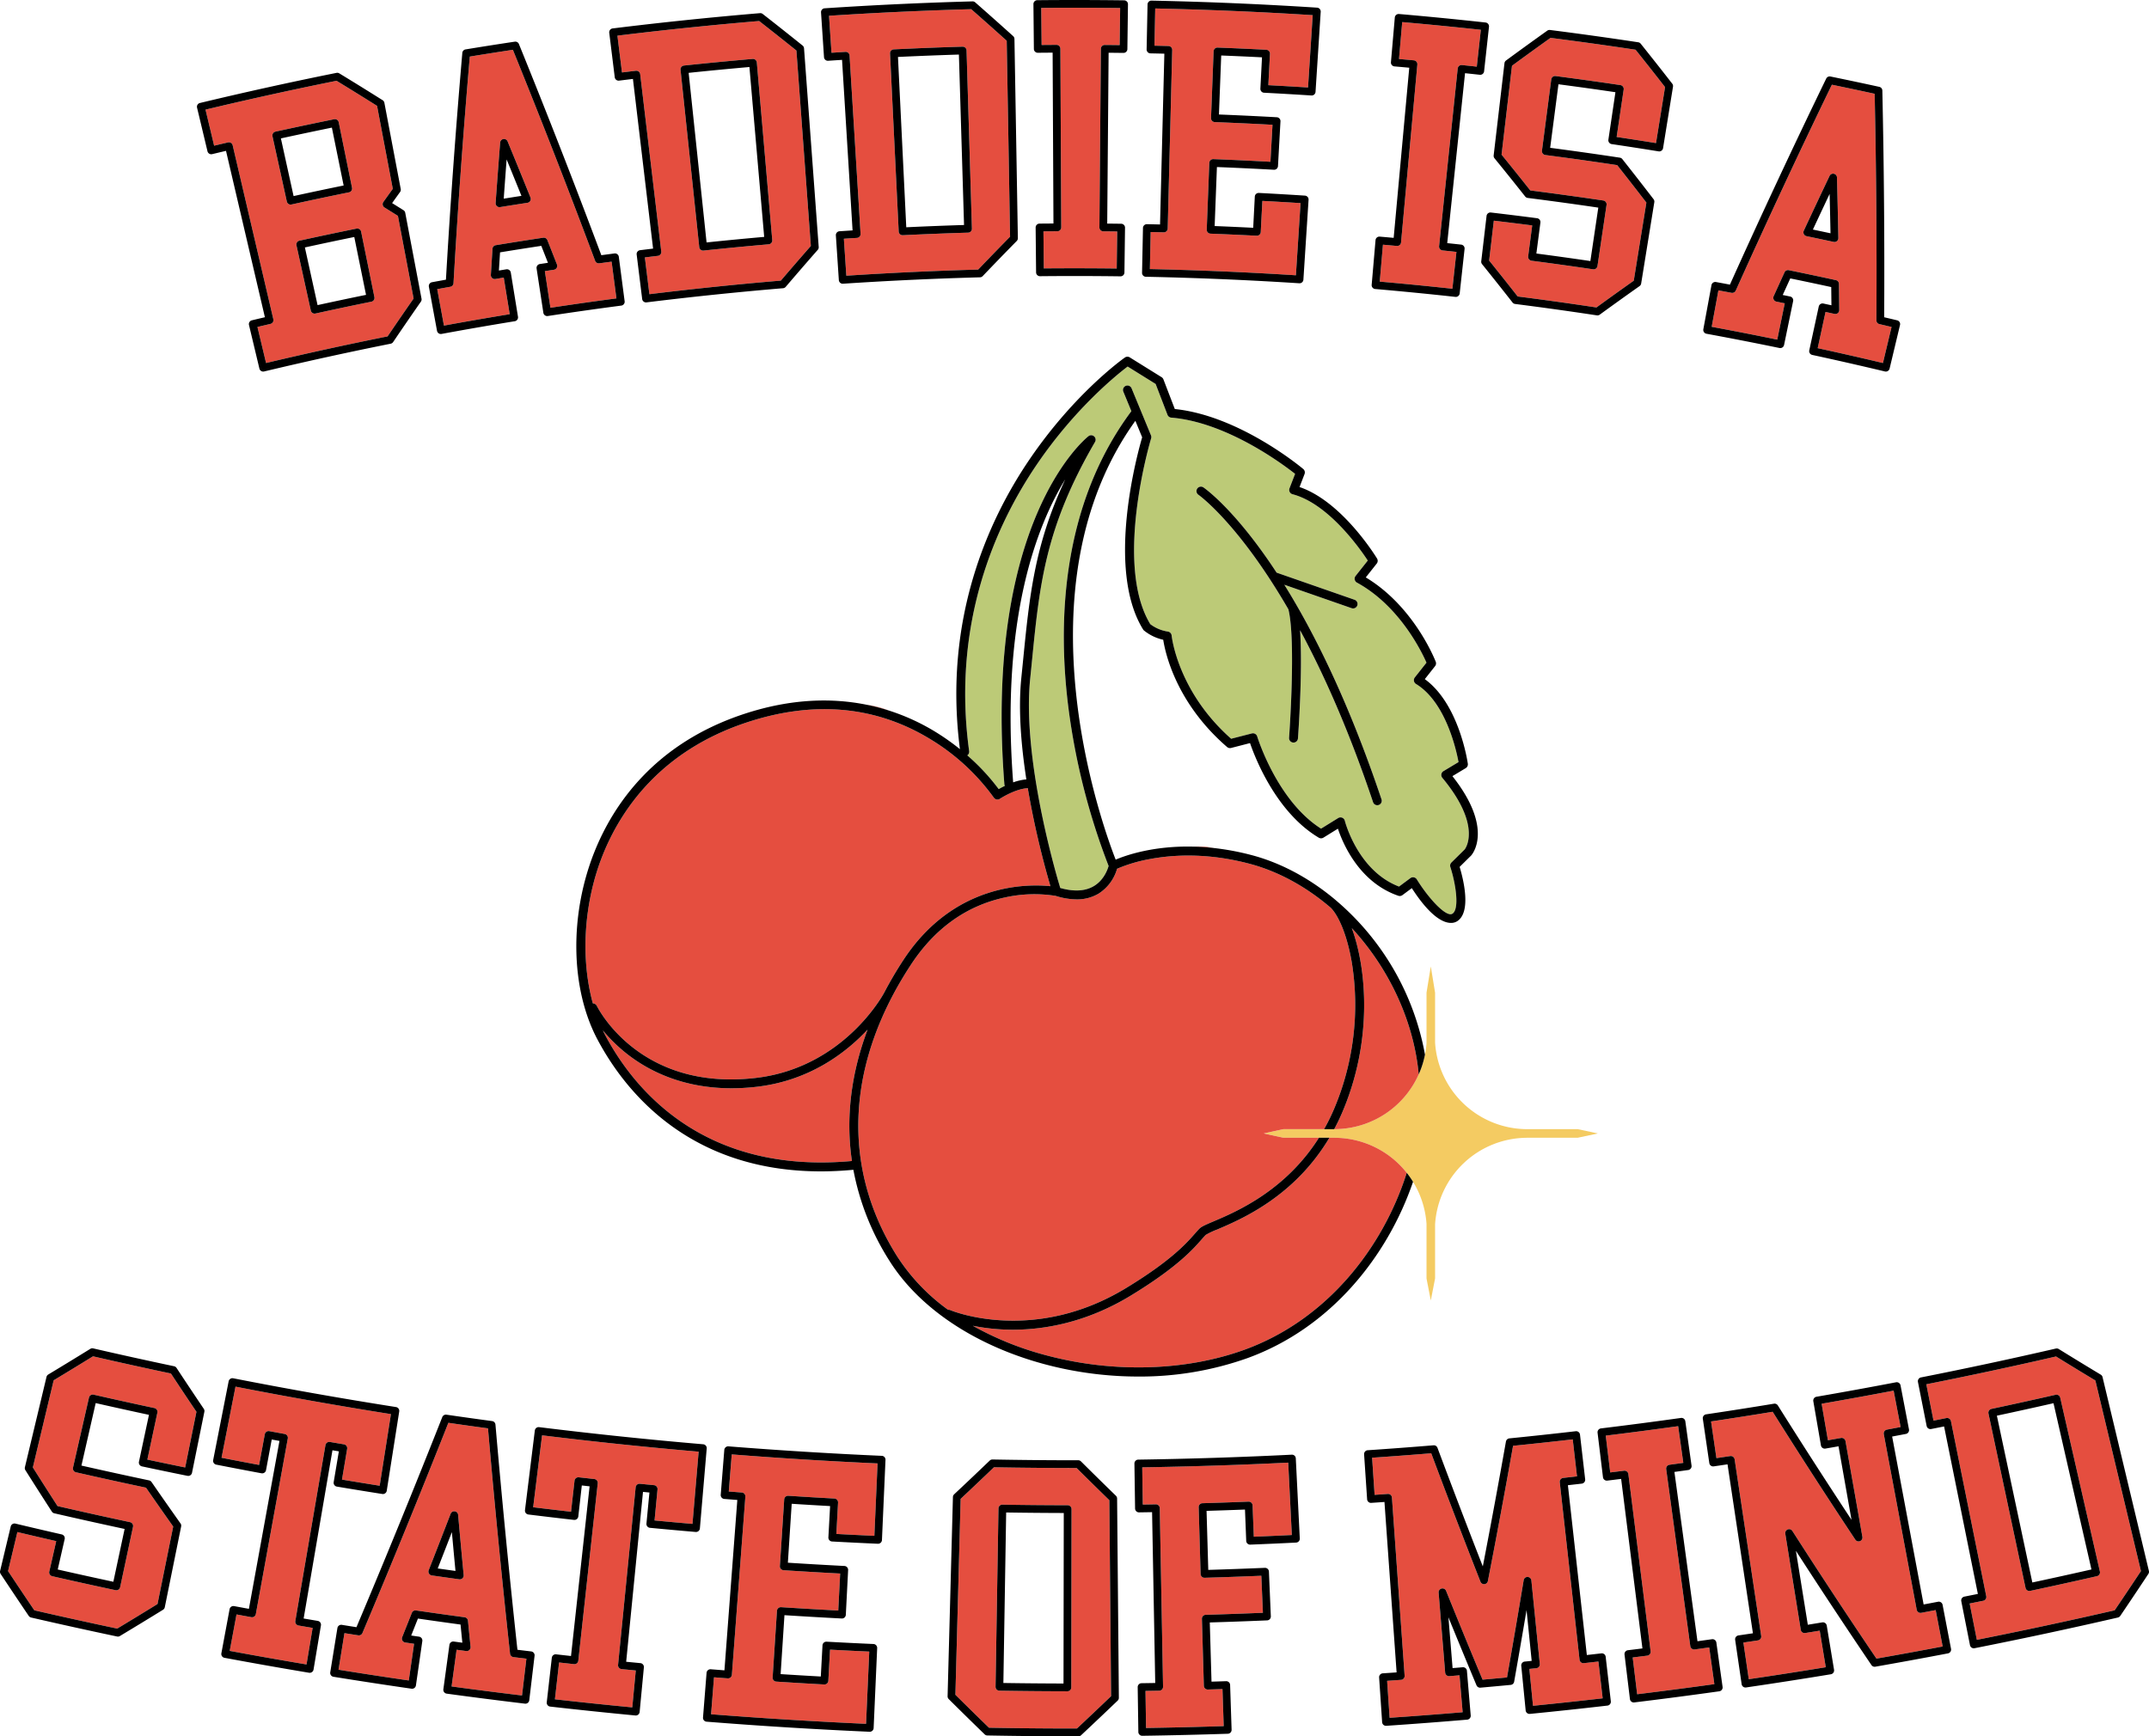
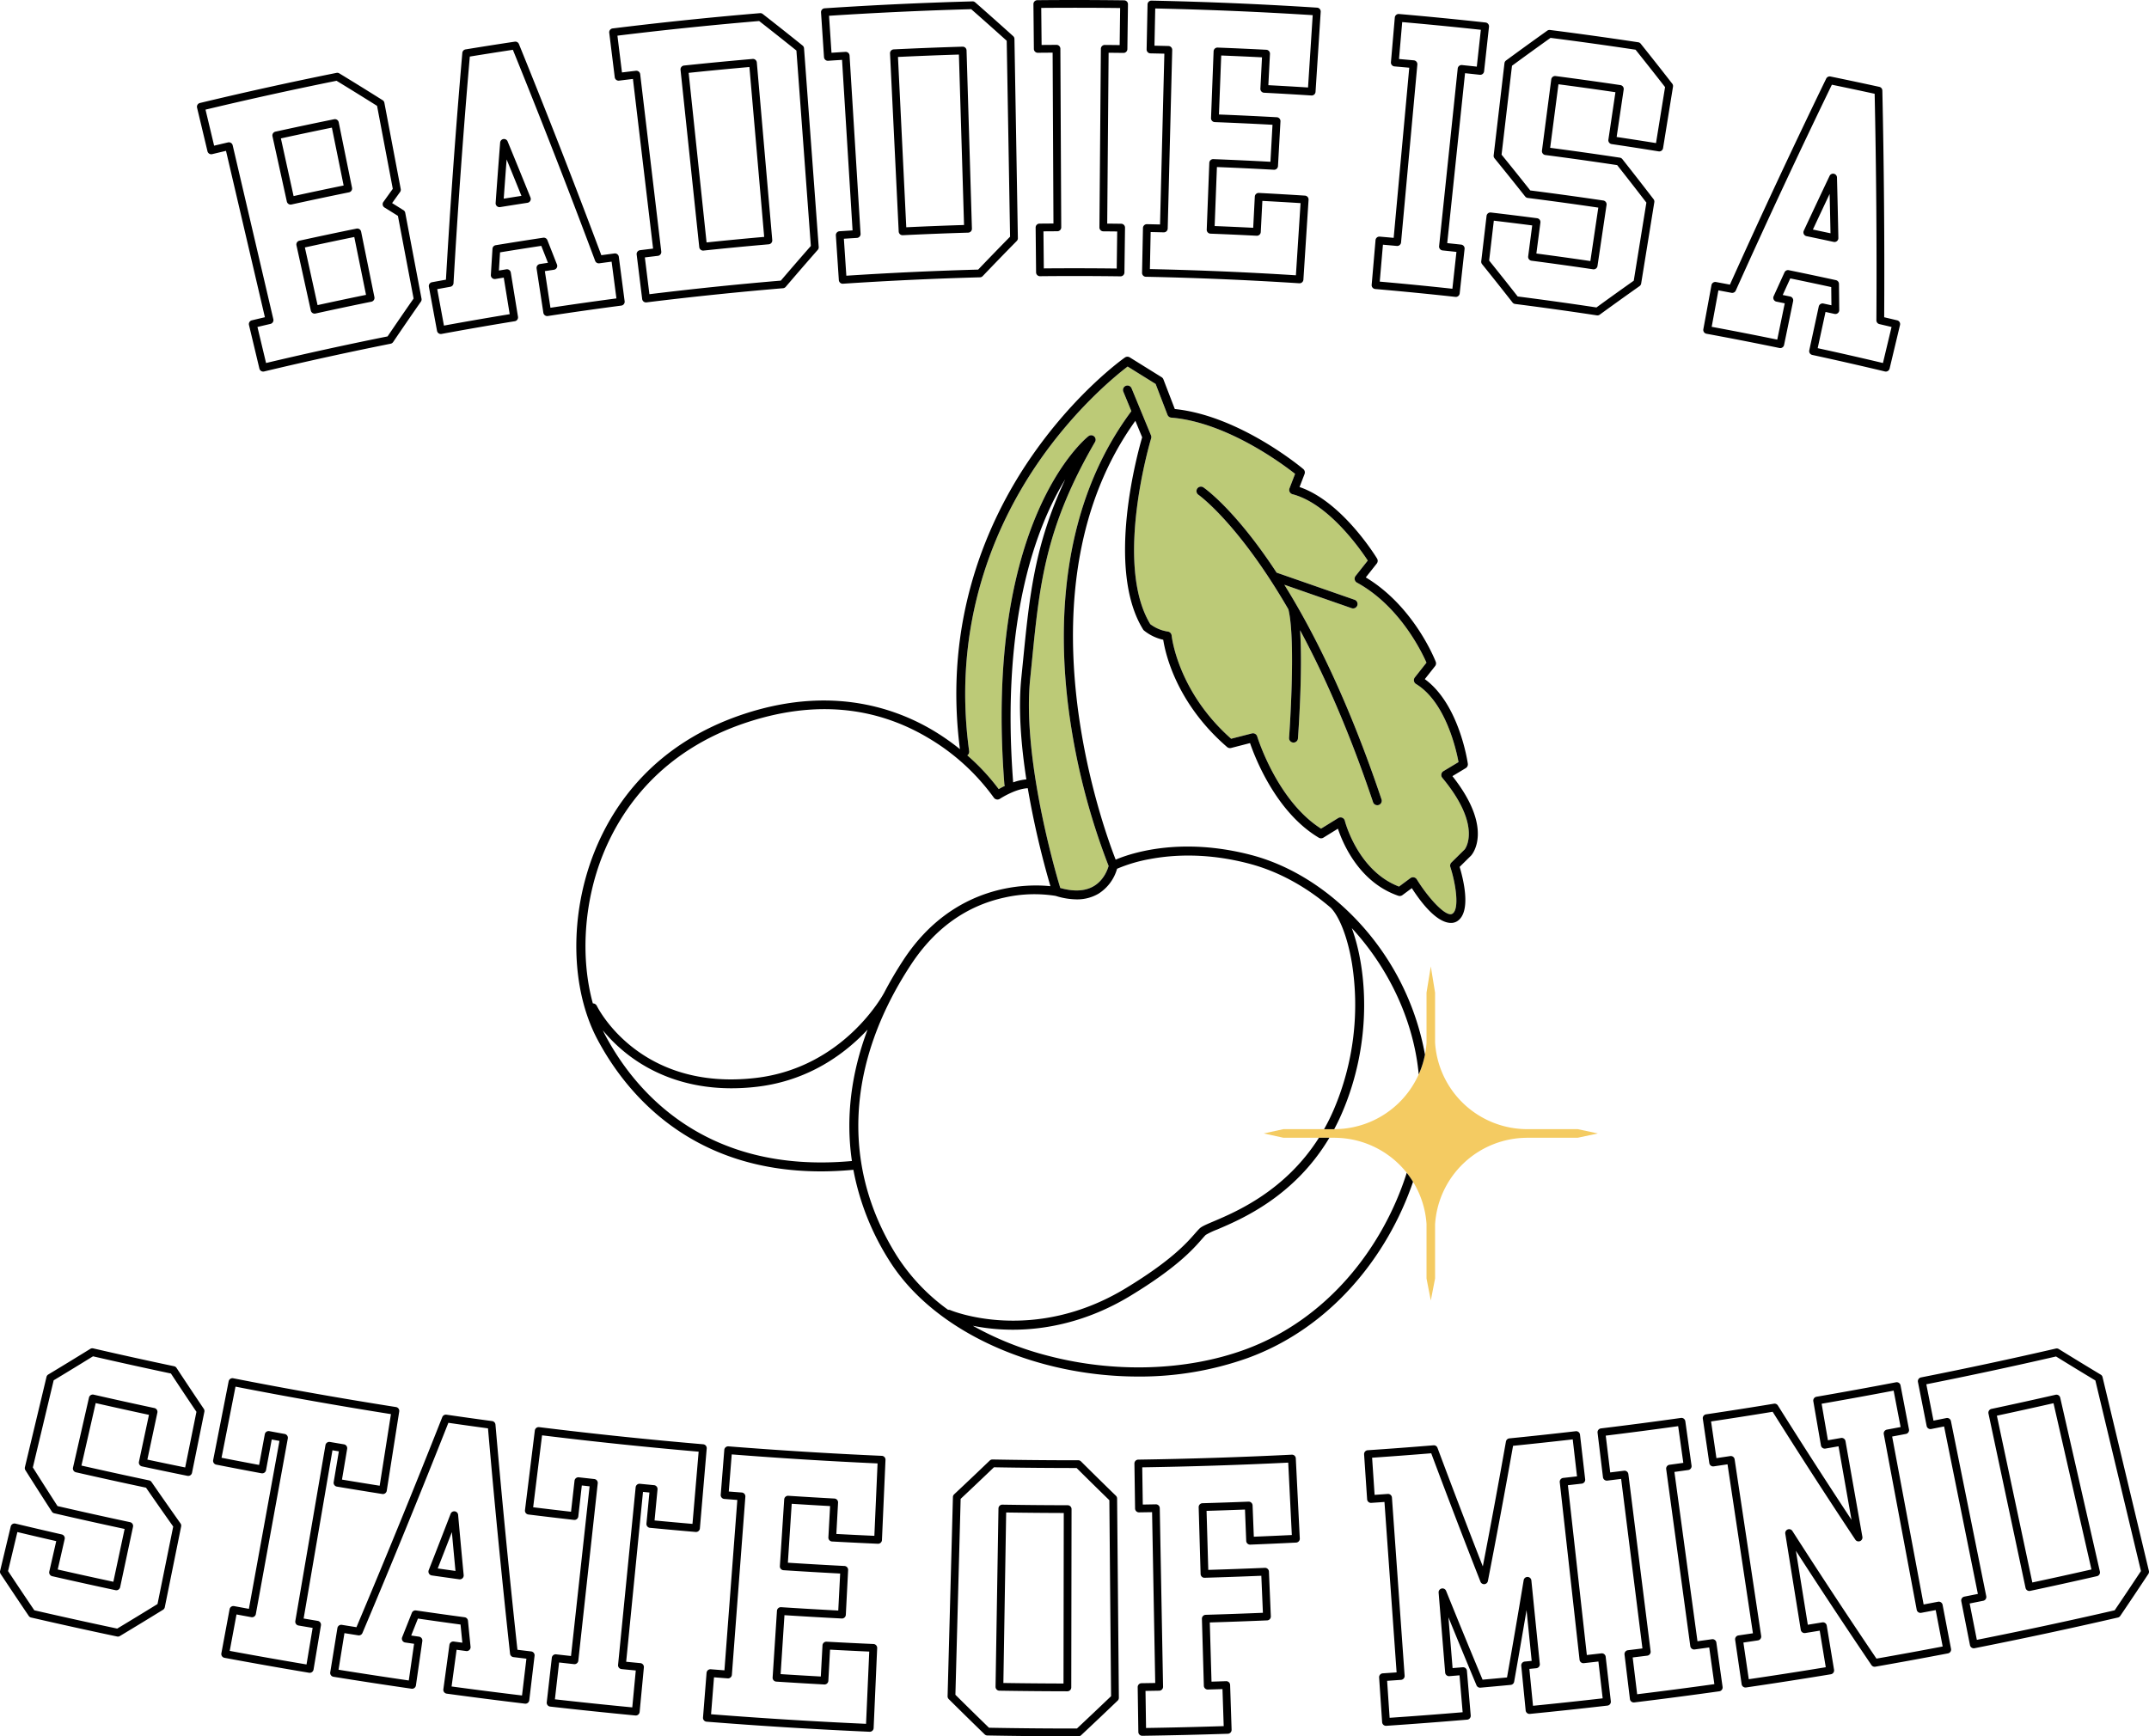
<svg xmlns="http://www.w3.org/2000/svg" viewBox="0 0 1024.999 828.336" data-name="Layer 1" id="Layer_1">
  <path fill="#bcca77" transform="translate(-27.5 -51.52)" d="M726.12,456.736c-.008-.002,8.759-10.721-10.685-34.147a2.122,2.122,0,0,1,.539-3.174l7.193-4.323c-1.077-5.832-6.112-28.634-20.278-37.273a2.122,2.122,0,0,1-.561-3.126l5.549-7.03c-2.256-5.145-12.801-27.048-33.158-38.199a2.122,2.122,0,0,1-.645-3.178l5.81-7.343c-3.563-5.438-18.704-27.155-35.89-31.641a2.124,2.124,0,0,1-1.444-2.816l2.659-6.903c-5.851-4.616-32.627-24.65-59.051-26.823a2.123,2.123,0,0,1-1.807-1.354L578.701,234.695,565.348,226.388c-4.903,3.711-25.041,19.804-43.406,46.865-19.32,28.466-40.587,75.278-32.192,136.627a2.114,2.114,0,0,1-.881,2.012,102.979,102.979,0,0,1,14.979,16.094c.778-.447,1.779-.99,2.929-1.545a2.14,2.14,0,0,1-.227-.806c-9.745-124.821,38.044-164.373,40.083-165.996a2.122,2.122,0,0,1,3.156,2.727c-23.76,40.898-26.423,67.71-30.109,104.821q-.399,4.017-.822,8.194c-3.452,33.82,9.017,81.236,13.288,96.159l1.069,3.614c6.523,1.84,11.904,1.541,16.004-.892,4.786-2.838,6.57-7.906,7.052-9.608A322.56,322.56,0,0,1,537.152,389.574c-5.09-39.581-4.002-96.289,29.977-141.903l-3.845-9.323a2.122,2.122,0,0,1,3.923-1.618l9.278,22.495a2.126,2.126,0,0,1,.068,1.429c-.182.596-17.936,59.753-.407,88.638a18.4,18.4,0,0,0,8.377,3.53,2.125,2.125,0,0,1,1.813,1.905c.025.266,2.776,26.594,28.384,49.236l9.87-2.54a2.122,2.122,0,0,1,2.561,1.443c.093.31,9.434,30.647,30.45,43.98l8.165-5.051a2.123,2.123,0,0,1,3.176,1.296c.06.243,6.129,23.878,25.846,31.387l5.411-4.018a2.122,2.122,0,0,1,3.07.587c5.667,9.166,14.01,18.164,16.925,16.412,3.609-2.162,1.58-14.593-.927-22.313a2.123,2.123,0,0,1,.528-2.166Zm-41.027-21.182a2.119,2.119,0,0,1-2.687-1.335c-11.527-34.325-23.574-61.207-34.811-82.043,1.315,19.595-.9,50.055-1.017,51.634a2.123,2.123,0,0,1-2.114,1.966c-.052,0-.106-.003-.159-.006a2.122,2.122,0,0,1-1.96-2.273c.035-.467,3.372-46.331-.325-61.291-23.761-40.979-42.633-54.456-42.922-54.655a2.121,2.121,0,1,1,2.412-3.491c1.047.723,15.5,11.033,34.89,40.649l37.178,12.945a2.122,2.122,0,0,1-.697,4.126,2.092,2.092,0,0,1-.697-.119L640.084,330.486c14.232,22.846,30.7,55.794,46.345,102.381A2.122,2.122,0,0,1,685.093,435.555Z" />
  <path fill="#f4cb62" transform="translate(-27.5 -51.52)" d="M789.629,592.259l-9.553,2.041H755.633l-.029.029A44.087,44.087,0,0,0,711.983,635.635v25.813l-2.041,10.497-2.04-10.497V635.408a44.097,44.097,0,0,0-43.622-41.08l-.029-.029H639.602l-9.346-2.041,9.346-2.041h24.65l.008-.009a44.139,44.139,0,0,0,43.642-41.079V525.084l2.041-12.512,2.041,12.512V548.902a44.087,44.087,0,0,0,43.641,41.307l.009.009h24.443Z" />
-   <path fill="#e54e3f" transform="translate(-27.5 -51.52)" d="M596.477,455.417a36.75,36.75,0,0,1,10.042.674C603.009,455.7,599.662,455.49,596.477,455.417Zm-281.407,3.814c-9.176,22.818-10.732,49.478-4.802,70.981a2.117,2.117,0,0,1,1.89,1.171c.827,1.667,20.883,40.748,75.719,34.402,42.171-4.865,61.048-40.134,61.233-40.489.017-.033.042-.06.06-.092a182.363,182.363,0,0,1,9.291-15.816c24.054-36.603,59.045-36.235,70.053-35.091a419,419,0,0,1-10.652-45.868l-.243-.871c-6.002.324-13.116,4.988-13.194,5.042a2.124,2.124,0,0,1-2.952-.609,103.211,103.211,0,0,0-29.853-27.596c-26.133-16.083-55.706-18.852-87.897-8.238C342.474,409.762,323.621,437.965,315.07,459.231ZM564.565,666.03c21.547-13.092,28.898-21.473,32.847-25.975.832-.948,1.531-1.742,2.18-2.39.992-.992,2.792-1.783,6.77-3.473,10.84-4.609,34.206-14.562,50.231-39.893H639.602l-9.346-2.041,9.346-2.041h19.445a97.687,97.687,0,0,0,4.621-9.337,127.269,127.269,0,0,0,8.66-69.834c-2.129-12.793-6.108-22.36-10.047-26.412-11.622-9.981-24.92-17.394-38.954-21.084-19.716-5.184-35.974-4.314-47.157-2.235a72.361,72.361,0,0,0-15.864,4.668,20.721,20.721,0,0,1-8.869,11.896,19.97,19.97,0,0,1-10.43,2.706,34.113,34.113,0,0,1-9.984-1.661,64.553,64.553,0,0,0-24.297.768c-18.312,3.96-33.356,14.734-44.716,32.023-31.001,47.181-33.388,96.535-6.725,138.971a94.617,94.617,0,0,0,24.442,25.721,2.089,2.089,0,0,1,1.086.153C481.201,676.729,520.202,692.989,564.565,666.03ZM440.794,387.725a100.183,100.183,0,0,1,10.637,2.76A46.024,46.024,0,0,0,440.794,387.725ZM667.565,582.559c-1.155,2.682-2.395,5.223-3.692,7.659h.378l.008-.009a44.075,44.075,0,0,0,39.917-26.125c-.057-.622-.116-1.243-.184-1.86-2.801-25.211-14.712-49.469-31.733-67.928C679.358,513.531,682.421,548.074,667.565,582.559Zm-3.285,11.769-.029-.029H661.577c-16.704,28.111-41.996,38.882-53.555,43.798a35.502,35.502,0,0,0-5.433,2.57c-.59.59-1.226,1.32-1.987,2.187-4.099,4.672-11.729,13.371-33.833,26.801-21.511,13.072-41.689,16.234-56.167,16.234-1.795,0-3.498-.049-5.11-.133a96.771,96.771,0,0,1-13.996-1.747,149.502,149.502,0,0,0,36.049,14.359c31.588,8.233,65.651,7.177,93.456-2.894,39.55-14.33,66.177-48.824,77.467-84.438A43.99,43.99,0,0,0,664.28,594.328ZM388.363,570.003a104.49,104.49,0,0,1-11.952.703c-23.651,0-39.974-8.607-49.94-16.461a75.197,75.197,0,0,1-11.452-11.182q.568,1.182,1.172,2.328c13.426,25.321,46.491,66.508,117.639,60.015-2.99-20.44-.478-41.582,7.472-62.688C431.033,553.733,413.7,567.079,388.363,570.003ZM136.256,119.46q-3.314.774-6.624,1.562l-4.108-17.198c20.669-4.941,41.68-9.569,62.496-13.766,6.435,3.923,12.929,7.944,19.324,11.965l7.503,39.579q-2.253,3.128-4.488,6.262a1.852,1.852,0,0,0,.531,2.649q3.209,1.992,6.404,3.996l7.477,39.437c-4.159,5.968-8.329,12.037-12.407,18.063-19.308,3.87-38.795,8.137-57.964,12.694l-4.108-17.196q3.1-.737,6.201-1.462a1.852,1.852,0,0,0,1.382-2.225l-19.395-82.979a1.851,1.851,0,0,0-2.225-1.382ZM197.556,160.583c-9.073,1.843-18.238,3.781-27.241,5.762a1.852,1.852,0,0,0-1.411,2.207l6.848,31.132a1.849,1.849,0,0,0,2.207,1.411c8.84-1.945,17.816-3.843,26.678-5.643a1.852,1.852,0,0,0,1.447-2.184L199.74,162.03a1.852,1.852,0,0,0-2.184-1.447Zm-40.095-44.047,6.848,31.131a1.851,1.851,0,0,0,2.207,1.411c9.088-1.999,18.319-3.952,27.438-5.804a1.852,1.852,0,0,0,1.447-2.184l-6.345-31.237a1.852,1.852,0,0,0-2.184-1.447c-9.282,1.885-18.702,3.878-28,5.923a1.852,1.852,0,0,0-1.411,2.207Zm81.788,90.315-3.208-17.386q3.122-.572,6.247-1.133a1.852,1.852,0,0,0,1.522-1.717c2.058-35.863,4.671-72.228,7.77-108.105,6.81-1.111,13.708-2.195,20.545-3.228,13.494,33.257,26.692,67.117,39.236,100.668a1.854,1.854,0,0,0,1.984,1.187q2.936-.399,5.872-.787l2.297,17.53c-10.46,1.383-21.029,2.882-31.47,4.465l-2.67-17.477q2.162-.328,4.325-.65a1.852,1.852,0,0,0,1.452-2.507q-2.276-5.819-4.573-11.631a1.853,1.853,0,0,0-1.998-1.151c-7.498,1.129-15.112,2.329-22.631,3.565a1.853,1.853,0,0,0-1.548,1.71q-.398,6.237-.776,12.474a1.852,1.852,0,0,0,2.153,1.94q1.996-.332,3.995-.659l2.837,17.45C260.174,203.118,249.642,204.946,239.249,206.851Zm24.651-58.489a1.853,1.853,0,0,0,2.143,1.96q6.518-1.053,13.042-2.054a1.853,1.853,0,0,0,1.437-2.524c-3.623-8.982-7.293-17.988-10.91-26.765a1.852,1.852,0,0,0-3.559.561C265.302,129.102,264.578,138.8,263.9,148.363ZM324.161,86.083,321.992,68.537c22.394-2.745,45.119-5.095,67.591-6.988,5.946,4.645,11.92,9.379,17.777,14.084l6.885,93.231c-4.814,5.484-9.625,11.04-14.314,16.532-20.843,1.757-41.918,3.936-62.688,6.48l-2.169-17.546q3.101-.38,6.204-.749a1.851,1.851,0,0,0,1.621-2.058L332.847,86.904a1.85,1.85,0,0,0-2.058-1.621Q327.475,85.676,324.161,86.083Zm27.929-1.257,8.931,84.585a1.852,1.852,0,0,0,1.84,1.658,1.81,1.81,0,0,0,.197-.01c10.307-1.088,20.77-2.095,31.098-2.992a1.853,1.853,0,0,0,1.685-2.006l-7.362-84.737a1.858,1.858,0,0,0-2.006-1.685c-10.88.945-21.894,2.005-32.736,3.15A1.852,1.852,0,0,0,352.09,84.826Zm72.006-8.133-1.174-17.64c22.485-1.472,45.283-2.532,67.805-3.152,5.665,4.97,11.359,10.034,16.94,15.067l1.604,93.472c-5.081,5.17-10.194,10.444-15.214,15.696-20.882.576-42.024,1.558-62.886,2.922l-1.174-17.64q3.113-.204,6.226-.396a1.852,1.852,0,0,0,1.735-1.963l-5.248-85.054a1.851,1.851,0,0,0-1.963-1.735Q427.421,76.475,424.096,76.693Zm27.917.327,4.135,84.955a1.852,1.852,0,0,0,1.85,1.762c.03,0,.06-.001.09-.002,10.328-.503,20.821-.916,31.187-1.229a1.852,1.852,0,0,0,1.796-1.907l-2.56-85.017a1.845,1.845,0,0,0-1.907-1.796c-10.896.328-21.942.763-32.831,1.293A1.852,1.852,0,0,0,452.013,77.02Zm79.387-4.096a1.764,1.764,0,0,1,1.312.536,1.851,1.851,0,0,1,.549,1.307l.413,85.215a1.853,1.853,0,0,1-1.843,1.861q-3.322.016-6.644.045l.175,17.679q7.277-.064,14.606-.064c6.73,0,13.469.04,20.164.121l.233-17.678q-3.321-.04-6.643-.067a1.852,1.852,0,0,1-1.837-1.867l.694-85.213a1.852,1.852,0,0,1,1.868-1.837q3.546.029,7.091.072l.233-17.678c-12.508-.152-25.152-.172-37.638-.062l.175,17.679Q527.854,72.941,531.4,72.924Zm116.424,75.5c-6.06-.385-12.172-.74-18.22-1.059l-.767,14.865a1.855,1.855,0,0,1-1.945,1.755c-7.309-.378-14.725-.712-22.04-.994a1.852,1.852,0,0,1-1.779-1.922l1.226-31.852a1.852,1.852,0,0,1,1.922-1.78c9.045.348,18.199.774,27.238,1.265l.979-17.652c-9.145-.497-18.4-.927-27.537-1.279a1.852,1.852,0,0,1-1.779-1.922l1.227-31.852a1.852,1.852,0,0,1,1.922-1.779c7.702.297,15.508.648,23.202,1.046a1.853,1.853,0,0,1,1.755,1.945L632.455,92.156c6.301.332,12.652.701,18.931,1.1l2.228-34.507c-24.906-1.582-50.153-2.655-75.109-3.192l-.363,17.756q3.33.071,6.66.156a1.853,1.853,0,0,1,1.805,1.898l-2.152,85.189a1.853,1.853,0,0,1-1.899,1.805q-3.117-.079-6.233-.146l-.362,17.676c23.134.499,46.542,1.494,69.64,2.959Zm74.346,23.276q-3.308-.36-6.618-.706a1.853,1.853,0,0,1-1.649-2.035l8.878-84.752a1.858,1.858,0,0,1,2.035-1.649q3.533.37,7.065.754l1.93-17.574c-12.436-1.353-25.034-2.59-37.507-3.682l-1.524,17.614q3.536.31,7.072.634a1.853,1.853,0,0,1,1.675,2.014l-7.775,84.86a1.852,1.852,0,0,1-2.014,1.675q-3.312-.304-6.625-.594l-1.524,17.614c11.523,1.01,23.16,2.153,34.649,3.402Zm66.781,26.493c5.86-4.265,11.84-8.552,17.793-12.758l6.024-37.263c-4.562-5.942-9.244-11.951-13.929-17.88-11.363-1.713-22.891-3.334-34.278-4.82a1.853,1.853,0,0,1-1.597-2.077l4.434-33.99a1.853,1.853,0,0,1,2.077-1.597c10.283,1.342,20.681,2.792,30.906,4.309a1.853,1.853,0,0,1,1.561,2.104l-3.361,22.648c6.26.936,12.561,1.912,18.779,2.911l4.318-26.709c-4.614-5.931-9.341-11.923-14.066-17.83-13.44-2.03-27.077-3.931-40.559-5.653-6.138,4.378-12.317,8.849-18.385,13.305l-4.972,42.411c4.597,5.651,9.202,11.387,13.7,17.069,11.567,1.475,23.276,3.09,34.815,4.803a1.852,1.852,0,0,1,1.561,2.104L789.444,178.434a1.853,1.853,0,0,1-2.104,1.561c-9.716-1.442-19.594-2.819-29.359-4.093a1.853,1.853,0,0,1-1.597-2.077l1.926-14.761c-6.081-.786-12.224-1.547-18.308-2.267L737.772,175.821c4.547,5.645,9.119,11.403,13.607,17.135C763.856,194.551,776.487,196.311,788.95,198.193ZM875.188,213.542c-10.362-2.126-20.864-4.177-31.272-6.107l3.204-17.386q3.122.579,6.242,1.169a1.86,1.86,0,0,0,2.035-1.061c14.718-32.775,30.139-65.815,45.843-98.219,6.807,1.401,13.657,2.853,20.404,4.324.769,35.899,1.05,72.249.833,108.064a1.853,1.853,0,0,0,1.43,1.815q2.902.68,5.802,1.368L925.6,224.704c-10.305-2.45-20.757-4.829-31.124-7.085l3.74-17.279q2.146.467,4.29.939a1.852,1.852,0,0,0,2.251-1.826q-.056-6.247-.132-12.498a1.853,1.853,0,0,0-1.457-1.787c-7.419-1.621-14.978-3.22-22.468-4.751a1.853,1.853,0,0,0-2.056,1.045q-2.599,5.684-5.179,11.375a1.852,1.852,0,0,0,1.319,2.58q1.989.404,3.977.812Zm12.679-50.338a1.852,1.852,0,0,0,1.279.983q6.477,1.344,12.948,2.739a1.852,1.852,0,0,0,2.242-1.846c-.184-9.584-.407-19.308-.662-28.9a1.853,1.853,0,0,0-3.525-.746c-4.129,8.691-8.269,17.491-12.306,26.157A1.854,1.854,0,0,0,887.866,163.204ZM71.861,698.581c-6.196,3.829-12.5,7.676-18.759,11.447l-9.938,41.561c3.893,6.169,7.849,12.365,11.772,18.438,11.469,2.644,23.101,5.226,34.587,7.676a1.852,1.852,0,0,1,1.425,2.198l-6.149,28.824A1.853,1.853,0,0,1,82.601,810.15c-10.055-2.145-20.215-4.387-30.197-6.665a1.853,1.853,0,0,1-1.394-2.219L54.321,786.753C48.113,785.331,41.895,783.878,35.79,782.423L31.341,801.03c4.136,6.25,8.347,12.541,12.532,18.72,13.087,3.014,26.38,5.948,39.531,8.725,6.388-3.843,12.848-7.778,19.223-11.71l7.485-36.972c-4.342-6.134-8.701-12.366-12.974-18.547-11.154-2.358-22.395-4.828-33.424-7.344a1.852,1.852,0,0,1-1.394-2.219l7.623-33.419a1.852,1.852,0,0,1,2.218-1.395c9.621,2.195,19.369,4.346,28.973,6.394a1.852,1.852,0,0,1,1.425,2.198l-4.776,22.391c5.986,1.272,12.038,2.53,18.037,3.75l5.374-26.546c-4.085-6.061-8.177-12.201-12.175-18.274C96.654,704.171,84.161,701.414,71.861,698.581Zm121.22,44.128-2.466,14.682c5.991,1,12.022,1.981,17.978,2.923l5.374-34.159c-24.685-3.906-49.608-8.313-74.136-13.108l-6.664,33.93c5.947,1.163,11.958,2.312,17.916,3.423l2.718-14.637a1.856,1.856,0,0,1,2.159-1.483q3.66.68,7.323,1.347a1.853,1.853,0,0,1,1.491,2.154l-15.246,83.759a1.857,1.857,0,0,1-2.154,1.491q-3.535-.643-7.069-1.299l-3.237,17.381c12.161,2.254,24.466,4.429,36.633,6.473l2.915-17.437q-3.373-.567-6.744-1.144a1.853,1.853,0,0,1-1.513-2.139l14.372-83.914a1.852,1.852,0,0,1,.756-1.199,1.876,1.876,0,0,1,1.383-.314q3.346.574,6.691,1.135A1.852,1.852,0,0,1,193.081,742.709Zm79.31,99.372q3.092.38,6.185.751l-2.093,17.555c-11.154-1.339-22.436-2.782-33.594-4.295l2.391-17.517q2.287.311,4.575.616a1.853,1.853,0,0,0,2.088-2.021q-.627-6.223-1.238-12.444a1.852,1.852,0,0,0-1.596-1.655c-7.701-1.038-15.502-2.133-23.183-3.253a1.858,1.858,0,0,0-1.99,1.151q-2.3,5.815-4.617,11.624a1.852,1.852,0,0,0,1.452,2.518q2.116.311,4.233.619l-2.525,17.498c-11.139-1.618-22.393-3.34-33.51-5.128l2.823-17.452q3.291.529,6.583,1.049a1.855,1.855,0,0,0,1.995-1.109c13.991-33.123,27.779-66.856,40.991-100.282,6.316.914,12.658,1.802,18.895,2.645,3.098,35.686,6.636,71.843,10.521,107.494A1.852,1.852,0,0,0,272.39,842.08Zm-23.734-39.13c-.908-9.539-1.798-19.208-2.647-28.738a1.852,1.852,0,0,0-3.573-.501c-3.461,8.985-6.978,18.035-10.453,26.899a1.852,1.852,0,0,0,1.462,2.51q6.556.94,13.117,1.841a1.815,1.815,0,0,0,.252.017,1.852,1.852,0,0,0,1.844-2.028Zm33.148-32.357c6.018.738,12.076,1.454,18.054,2.136l1.673-14.792a1.851,1.851,0,0,1,2.049-1.633q3.691.418,7.381.821a1.853,1.853,0,0,1,1.64,2.043l-9.269,84.63a1.854,1.854,0,0,1-2.043,1.64q-3.561-.389-7.12-.792l-1.997,17.566c12.283,1.386,24.678,2.679,36.9,3.851l1.672-17.6q-3.395-.324-6.788-.661a1.852,1.852,0,0,1-1.661-2.026l8.389-84.722a1.851,1.851,0,0,1,2.025-1.661q3.37.334,6.739.656a1.852,1.852,0,0,1,1.667,2.021l-1.419,14.819c6.027.572,12.096,1.121,18.091,1.638l2.942-34.454c-24.828-2.142-49.936-4.764-74.685-7.799Zm93.298-7.514q3.101.243,6.202.478a1.852,1.852,0,0,1,1.707,1.986l-6.428,84.973a1.853,1.853,0,0,1-1.987,1.708q-3.272-.247-6.542-.505l-1.401,17.624c24.51,1.927,49.361,3.464,73.923,4.57l1.523-34.464c-6.234-.281-12.506-.592-18.696-.923l-.81,14.865a1.857,1.857,0,0,1-1.95,1.748c-7.601-.414-15.305-.875-22.899-1.368a1.853,1.853,0,0,1-1.728-1.969l2.068-31.809a1.853,1.853,0,0,1,1.968-1.728c9.002.586,18.167,1.124,27.27,1.601l.908-17.656c-8.947-.468-18.03-1.001-27.031-1.586a1.853,1.853,0,0,1-1.728-1.969l2.068-31.808a1.853,1.853,0,0,1,1.968-1.728c7.258.472,14.65.914,21.97,1.313a1.852,1.852,0,0,1,1.749,1.95l-.814,14.945c6.002.322,12.084.621,18.128.894l1.526-34.545c-23.105-1.042-46.484-2.488-69.556-4.301Zm181.522,4.147.822,93.491c-5.378,5.15-10.853,10.336-16.294,15.434-13.927.01-28.052-.12-41.942-.377-5.326-5.172-10.708-10.455-16.015-15.723l2.498-93.461c5.289-4.963,10.627-10.027,15.886-15.072,13.114.241,26.364.342,39.432.355C546.152,756.983,551.398,762.142,556.625,767.226ZM538.59,771.484a1.852,1.852,0,0,0-1.85-1.855c-10.307-.016-20.78-.109-31.126-.279a1.838,1.838,0,0,0-1.882,1.822l-1.39,85.044a1.853,1.853,0,0,0,1.822,1.882c10.762.175,21.676.273,32.44.29h.003a1.853,1.853,0,0,0,1.852-1.85Zm62.434-2.817c7.297-.213,14.695-.466,21.991-.753a1.87,1.87,0,0,1,1.924,1.777l.591,14.955c6.005-.242,12.088-.515,18.13-.81l-1.721-34.537c-23.106,1.131-46.512,1.884-69.628,2.243l.26,17.758q3.107-.049,6.213-.107a1.813,1.813,0,0,1,1.32.518,1.851,1.851,0,0,1,.567,1.3l1.571,85.202a1.853,1.853,0,0,1-1.818,1.887q-3.277.06-6.554.11l.259,17.677c12.3-.19,24.743-.487,37.039-.882l-.584-17.67q-3.489.113-6.978.213a1.844,1.844,0,0,1-1.905-1.798l-.927-31.943a1.851,1.851,0,0,1,1.798-1.905c9.035-.262,18.207-.587,27.292-.965l-.752-17.663c-9.006.374-18.098.696-27.054.956a1.783,1.783,0,0,1-1.325-.504,1.853,1.853,0,0,1-.58-1.294l-.924-31.862A1.852,1.852,0,0,1,601.024,768.667ZM782.938,844.972a1.852,1.852,0,0,1-2.046-1.635l-9.442-84.692a1.852,1.852,0,0,1,1.636-2.046q3.297-.368,6.593-.745l-2.039-17.642c-9.43,1.081-18.987,2.11-28.46,3.065-3.807,21.428-7.844,43.123-12.006,64.509a1.852,1.852,0,0,1-3.542.324c-7.974-20.298-15.872-40.904-23.486-61.269-9.342.764-18.814,1.475-28.199,2.115l1.193,17.72q3.143-.214,6.285-.439a1.89,1.89,0,0,1,1.345.449,1.85,1.85,0,0,1,.634,1.268l6.053,85.001a1.852,1.852,0,0,1-1.716,1.979q-3.314.236-6.629.461l1.188,17.639c11.544-.787,23.244-1.677,34.832-2.65l-1.495-17.617q-2.423.205-4.846.402A1.852,1.852,0,0,1,716.794,849.475l-3.122-38.156a1.852,1.852,0,0,1,3.563-.844c5.673,14.059,11.524,28.309,17.4,42.377q5.83-.52,11.659-1.069c2.721-15.382,5.391-30.982,7.943-46.391a1.827,1.827,0,0,1,1.886-1.548,1.853,1.853,0,0,1,1.784,1.665l4.023,39.842a1.852,1.852,0,0,1-1.657,2.03q-1.658.167-3.317.332l1.734,17.593c11.073-1.101,22.231-2.295,33.227-3.557l-2.03-17.562Q786.414,844.585,782.938,844.972Zm52.859-6.544a1.853,1.853,0,0,1-2.086-1.585l-11.496-84.438a1.852,1.852,0,0,1,1.586-2.085q3.291-.448,6.579-.906L827.924,731.906c-11.482,1.6-23.084,3.119-34.541,4.519l2.132,17.551q3.294-.402,6.587-.816a1.85,1.85,0,0,1,2.068,1.607L814.789,839.319a1.852,1.852,0,0,1-1.607,2.068q-3.471.435-6.943.86l2.132,17.551c12.225-1.496,24.592-3.114,36.818-4.819l-2.456-17.506Q839.265,837.956,835.797,838.428Zm108.066-17.472a1.853,1.853,0,0,1-2.162-1.48l-15.697-83.757a1.852,1.852,0,0,1,1.48-2.162q3.272-.613,6.543-1.237l-3.327-17.363c-11.371,2.168-22.907,4.268-34.346,6.252l3.005,17.422q3.116-.54,6.231-1.09a1.856,1.856,0,0,1,2.146,1.502l8.059,45.666a1.852,1.852,0,0,1-3.367,1.347c-13.356-20.107-26.619-40.628-39.432-61.012-9.727,1.597-19.595,3.146-29.378,4.609l2.558,17.498q3.286-.483,6.573-.977a1.848,1.848,0,0,1,2.107,1.557l12.669,84.268a1.851,1.851,0,0,1-1.556,2.106q-3.463.521-6.928,1.03l2.558,17.493c12.198-1.794,24.534-3.714,36.724-5.716l-2.881-17.443q-3.459.568-6.918,1.125a1.848,1.848,0,0,1-2.123-1.534l-7.384-45.862a1.853,1.853,0,0,1,3.388-1.294c13.028,20.336,26.516,40.819,40.1,60.898,10.547-1.854,21.155-3.798,31.581-5.787l-3.327-17.363Q947.312,820.31,943.864,820.956Zm104.795-19.927c-4.136,6.25-8.347,12.541-12.532,18.72-21.725,5.004-43.829,9.743-65.741,14.094l-3.428-17.344q3.234-.642,6.468-1.294a1.853,1.853,0,0,0,1.449-2.182l-16.845-83.534a1.853,1.853,0,0,0-2.182-1.45q-3.065.619-6.132,1.227l-3.428-17.344c20.6-4.091,41.401-8.55,61.869-13.264,6.206,3.836,12.511,7.682,18.76,11.447Zm-19.586.218-18.919-82.924a1.853,1.853,0,0,0-2.218-1.394c-10.107,2.306-20.394,4.573-30.577,6.738a1.852,1.852,0,0,0-1.427,2.197l17.683,83.197a1.852,1.852,0,0,0,1.81,1.467,1.829,1.829,0,0,0,.387-.041c10.571-2.247,21.292-4.609,31.867-7.021a1.852,1.852,0,0,0,1.394-2.219Z" />
  <path transform="translate(-27.5 -51.52)" d="M698.468,611.035c-11.29,35.614-37.918,70.108-77.467,84.438-27.805,10.071-61.868,11.128-93.456,2.894a149.502,149.502,0,0,1-36.049-14.359,96.771,96.771,0,0,0,13.996,1.747c1.612.084,3.315.133,5.11.133,14.478,0,34.656-3.162,56.167-16.234,22.103-13.43,29.733-22.129,33.833-26.801.761-.867,1.397-1.597,1.987-2.187a35.502,35.502,0,0,1,5.433-2.57c11.559-4.916,36.85-15.687,53.555-43.798h-4.985c-16.025,25.331-39.391,35.284-50.231,39.893-3.977,1.69-5.777,2.481-6.77,3.473-.649.648-1.348,1.442-2.18,2.39-3.949,4.502-11.3,12.882-32.847,25.975-44.364,26.959-83.364,10.699-83.753,10.533a2.089,2.089,0,0,0-1.086-.153,94.617,94.617,0,0,1-24.442-25.721c-26.663-42.437-24.275-91.79,6.725-138.971,11.36-17.289,26.405-28.063,44.716-32.023a64.553,64.553,0,0,1,24.297-.768,34.113,34.113,0,0,0,9.984,1.661,19.97,19.97,0,0,0,10.43-2.706,20.721,20.721,0,0,0,8.869-11.896,72.361,72.361,0,0,1,15.864-4.668c11.183-2.079,27.441-2.949,47.157,2.235,14.034,3.69,27.332,11.103,38.954,21.084,3.939,4.051,7.918,13.618,10.047,26.412a127.269,127.269,0,0,1-8.66,69.834,97.687,97.687,0,0,1-4.621,9.337h4.827c1.297-2.436,2.537-4.977,3.692-7.659,14.855-34.485,11.793-69.028,4.695-88.263,17.022,18.459,28.932,42.716,31.733,67.928.069.617.127,1.238.184,1.86a43.764,43.764,0,0,0,2.992-9.45,125.925,125.925,0,0,0-42.867-73.922c-.104-.092-.209-.184-.313-.269-12.12-10.089-25.707-17.347-39.585-20.996a124.77,124.77,0,0,0-17.886-3.356c-3.51-.392-6.857-.602-10.042-.674-18.942-.432-31.957,4.139-36.84,6.215C553.201,445.191,512.092,331.642,569.031,252.283l3.244,7.865c-2.161,7.36-17.508,62.706.445,91.674a2.125,2.125,0,0,0,.394.468,22.052,22.052,0,0,0,9.206,4.439c.989,6.394,6.18,30.188,30.458,51.173a2.146,2.146,0,0,0,1.917.449l9.026-2.323c2.522,7.333,12.573,33.101,32.798,45.132a2.126,2.126,0,0,0,2.201-.019l6.921-4.281c2.353,7.075,10.149,25.597,28.807,32.006a2.134,2.134,0,0,0,1.954-.304l4.489-3.333c8.959,13.875,15.178,16.591,18.669,16.589a5.425,5.425,0,0,0,2.814-.72c7.142-4.28,3.005-20.44,1.321-26.009l5.486-5.417c.47-.517,10.995-12.665-8.928-37.879l6.343-3.811a2.122,2.122,0,0,0,1.007-2.118c-.171-1.202-4.239-28.532-20.519-40.345l4.902-6.21a2.121,2.121,0,0,0,.313-2.08c-.429-1.108-10.47-26.5-33.368-40.242l5.22-6.596a2.12,2.12,0,0,0,.149-2.418c-.698-1.149-16.767-27.255-36.966-34.097l2.393-6.211a2.122,2.122,0,0,0-.615-2.387c-1.254-1.053-30.643-25.477-61.271-28.623l-5.432-14.147a2.122,2.122,0,0,0-.86-1.041l-15.182-9.443a2.12,2.12,0,0,0-2.342.066c-.973.686-24.074,17.123-45.501,48.643-19.623,28.866-41.193,76.196-33.166,138.195a110.905,110.905,0,0,0-11.356-8.051,101.976,101.976,0,0,0-22.571-10.392,100.183,100.183,0,0,0-10.637-2.76c-16.14-3.258-35.694-3.086-58.399,4.402-42.798,14.114-62.375,43.421-71.262,65.52-12.122,30.146-11.608,65.368,1.311,89.732,12.928,24.383,43.389,62.97,106.596,62.97q7.433,0,15.489-.753a123.073,123.073,0,0,0,17.162,43.349c21.626,34.418,70.154,55.289,118.699,55.288a153.305,153.305,0,0,0,52.056-8.772c39.713-14.388,66.818-48.452,79.026-84.135A44.192,44.192,0,0,0,698.468,611.035Zm-176.527-337.782C540.307,246.192,560.444,230.099,565.348,226.388l13.354,8.307,5.649,14.712a2.123,2.123,0,0,0,1.807,1.354c26.424,2.173,53.2,22.207,59.051,26.823l-2.659,6.903a2.124,2.124,0,0,0,1.444,2.816c17.186,4.486,32.326,26.203,35.89,31.641l-5.81,7.343a2.122,2.122,0,0,0,.645,3.178c20.357,11.151,30.903,33.054,33.158,38.199l-5.549,7.03a2.122,2.122,0,0,0,.561,3.126c14.165,8.639,19.201,31.44,20.278,37.273l-7.193,4.323a2.122,2.122,0,0,0-.539,3.174c19.445,23.426,10.678,34.145,10.685,34.147l-6.326,6.242a2.123,2.123,0,0,0-.528,2.166c2.507,7.72,4.535,20.152.927,22.313-2.915,1.752-11.258-7.246-16.925-16.412a2.122,2.122,0,0,0-3.07-.587l-5.411,4.018c-19.717-7.509-25.786-31.145-25.846-31.387a2.123,2.123,0,0,0-3.176-1.296l-8.165,5.051c-21.016-13.333-30.357-43.67-30.45-43.98a2.122,2.122,0,0,0-2.561-1.443l-9.87,2.54c-25.608-22.642-28.359-48.97-28.384-49.236a2.125,2.125,0,0,0-1.813-1.905,18.4,18.4,0,0,1-8.377-3.53c-17.529-28.884.225-88.041.407-88.638a2.126,2.126,0,0,0-.068-1.429l-9.278-22.495a2.122,2.122,0,0,0-3.923,1.618l3.845,9.323c-33.979,45.614-35.067,102.322-29.977,141.903a322.56,322.56,0,0,0,19.119,75.079c-.481,1.701-2.266,6.77-7.052,9.608-4.1,2.433-9.48,2.732-16.004.892l-1.069-3.614c-4.271-14.923-16.74-62.339-13.288-96.159q.426-4.182.822-8.194c3.686-37.112,6.35-63.923,30.109-104.821a2.122,2.122,0,0,0-3.156-2.727c-2.039,1.623-49.828,41.175-40.083,165.996a2.14,2.14,0,0,0,.227.806c-1.151.555-2.152,1.098-2.929,1.545a102.979,102.979,0,0,0-14.979-16.094,2.114,2.114,0,0,0,.881-2.012C481.354,348.531,502.622,301.719,521.941,273.253Zm-4.906,150.092a25.005,25.005,0,0,0-6.291,1.429c-6.032-78.488,11.482-122.836,24.85-144.565-14.636,31.187-17.029,55.263-20.138,86.558q-.398,4.01-.82,8.182C513.105,389.952,514.545,407.263,517.035,423.345ZM312.158,531.384a2.117,2.117,0,0,0-1.89-1.171c-5.93-21.503-4.375-48.163,4.802-70.981,8.551-21.266,27.404-49.469,68.654-63.075,32.191-10.614,61.764-7.845,87.897,8.238a103.211,103.211,0,0,1,29.853,27.596,2.124,2.124,0,0,0,2.952.609c.078-.054,7.192-4.718,13.194-5.042.032-.002.063-.004.094-.006q.074.439.148.877a419,419,0,0,0,10.652,45.868c-11.008-1.144-45.999-1.512-70.053,35.091a182.363,182.363,0,0,0-9.291,15.816c-.019.032-.043.059-.06.092-.185.355-19.063,35.625-61.233,40.489C333.04,572.131,312.985,533.051,312.158,531.384Zm121.674,74.023c-71.149,6.493-104.214-34.694-117.639-60.015q-.607-1.144-1.172-2.328a75.197,75.197,0,0,0,11.452,11.182c9.966,7.853,26.289,16.461,49.94,16.461a104.49,104.49,0,0,0,11.952-.703c25.337-2.924,42.67-16.27,52.94-27.284C433.353,563.824,430.842,584.966,433.832,605.406Zm164.726-320.805a2.122,2.122,0,0,1,2.952-.54c1.047.723,15.5,11.033,34.89,40.649l37.178,12.945a2.122,2.122,0,0,1-.697,4.126,2.092,2.092,0,0,1-.697-.119L640.084,330.486c14.232,22.846,30.7,55.794,46.345,102.381a2.122,2.122,0,1,1-4.023,1.352c-11.527-34.325-23.574-61.207-34.811-82.043,1.315,19.595-.9,50.055-1.017,51.634a2.123,2.123,0,0,1-2.114,1.966c-.052,0-.106-.003-.159-.006a2.122,2.122,0,0,1-1.96-2.273c.035-.467,3.372-46.331-.325-61.291-23.761-40.979-42.633-54.456-42.922-54.655A2.12,2.12,0,0,1,598.558,284.601ZM153.847,202.861q-3.109.731-6.217,1.473a1.852,1.852,0,0,0-1.372,2.232l4.969,20.799a1.853,1.853,0,0,0,2.232,1.371c19.951-4.766,40.264-9.222,60.376-13.242a1.853,1.853,0,0,0,1.171-.779c4.349-6.432,8.807-12.922,13.248-19.287a1.85,1.85,0,0,0,.301-1.405l-7.772-40.997a1.853,1.853,0,0,0-.834-1.224q-2.708-1.701-5.427-3.393,1.891-2.645,3.796-5.287a1.851,1.851,0,0,0,.317-1.428l-7.802-41.154a1.851,1.851,0,0,0-.833-1.222c-6.836-4.303-13.791-8.61-20.672-12.801a1.856,1.856,0,0,0-1.329-.234c-21.697,4.365-43.613,9.2-65.14,14.369a1.853,1.853,0,0,0-1.369,2.232l4.969,20.799a1.851,1.851,0,0,0,2.232,1.371q3.301-.788,6.605-1.564Zm-28.323-99.038c20.669-4.941,41.68-9.569,62.496-13.766,6.435,3.923,12.929,7.944,19.324,11.965l7.503,39.579q-2.253,3.128-4.488,6.262a1.852,1.852,0,0,0,.531,2.649q3.209,1.992,6.404,3.996l7.477,39.437c-4.159,5.968-8.329,12.037-12.407,18.063-19.308,3.87-38.795,8.137-57.964,12.694l-4.108-17.196q3.1-.737,6.201-1.462a1.852,1.852,0,0,0,1.382-2.225l-19.395-82.979a1.851,1.851,0,0,0-2.225-1.382q-3.314.774-6.624,1.562ZM168.904,168.552l6.848,31.132a1.849,1.849,0,0,0,2.207,1.411c8.84-1.945,17.816-3.843,26.678-5.643a1.852,1.852,0,0,0,1.447-2.184L199.74,162.03a1.852,1.852,0,0,0-2.184-1.447c-9.073,1.843-18.238,3.781-27.241,5.762A1.852,1.852,0,0,0,168.904,168.552Zm27.575-3.969,5.606,27.608c-7.686,1.57-15.443,3.211-23.112,4.889l-6.052-27.514C180.719,167.859,188.627,166.186,196.479,164.583Zm-32.169-16.916a1.851,1.851,0,0,0,2.207,1.411c9.088-1.999,18.319-3.952,27.438-5.804a1.852,1.852,0,0,0,1.447-2.184l-6.345-31.237a1.852,1.852,0,0,0-2.184-1.447c-9.282,1.885-18.702,3.878-28,5.923a1.852,1.852,0,0,0-1.411,2.207Zm21.485-35.261,5.607,27.608c-7.941,1.622-15.955,3.317-23.872,5.05l-6.053-27.513C169.56,115.781,177.723,114.055,185.794,112.406ZM235.942,209.344a1.852,1.852,0,0,0,1.822,1.516,1.831,1.831,0,0,0,.336-.031c11.563-2.134,23.316-4.174,34.932-6.062a1.852,1.852,0,0,0,1.531-2.125L271.131,181.535a1.852,1.852,0,0,0-2.126-1.531q-1.77.288-3.541.58.266-4.336.541-8.672c6.541-1.07,13.144-2.11,19.67-3.099q1.595,4.041,3.18,8.085-1.935.291-3.871.587a1.852,1.852,0,0,0-1.551,2.111l3.23,21.139a1.854,1.854,0,0,0,2.111,1.551c11.621-1.775,23.416-3.449,35.06-4.974a1.852,1.852,0,0,0,1.596-2.077l-2.778-21.203a1.846,1.846,0,0,0-2.077-1.596q-3.13.41-6.26.832c-12.572-33.585-25.792-67.467-39.305-100.732a1.848,1.848,0,0,0-1.992-1.135c-7.8,1.173-15.693,2.413-23.458,3.686a1.853,1.853,0,0,0-1.546,1.668c-3.114,35.893-5.744,72.285-7.818,108.19q-3.324.6-6.648,1.213a1.852,1.852,0,0,0-1.486,2.158Zm6.346-21.012a1.852,1.852,0,0,0,1.522-1.717c2.058-35.863,4.671-72.228,7.77-108.105,6.81-1.111,13.708-2.195,20.545-3.228,13.494,33.257,26.692,67.117,39.236,100.668a1.854,1.854,0,0,0,1.984,1.187q2.936-.399,5.872-.787l2.297,17.53c-10.46,1.383-21.029,2.882-31.47,4.465l-2.67-17.477q2.162-.328,4.325-.65a1.852,1.852,0,0,0,1.452-2.507q-2.276-5.819-4.573-11.631a1.853,1.853,0,0,0-1.998-1.151c-7.498,1.129-15.112,2.329-22.631,3.565a1.853,1.853,0,0,0-1.548,1.71q-.398,6.237-.776,12.474a1.852,1.852,0,0,0,2.153,1.94q1.996-.332,3.995-.659l2.837,17.45c-10.435,1.708-20.967,3.536-31.36,5.442l-3.208-17.386Q239.163,188.893,242.288,188.332Zm23.459-37.986a1.863,1.863,0,0,0,.295-.024q6.518-1.053,13.042-2.054a1.853,1.853,0,0,0,1.437-2.524c-3.623-8.982-7.293-17.988-10.91-26.765a1.852,1.852,0,0,0-3.559.561c-.75,9.563-1.475,19.261-2.153,28.823a1.852,1.852,0,0,0,1.848,1.983Zm3.398-22.755c2.353,5.746,4.718,11.56,7.066,17.372q-4.226.655-8.45,1.331C268.206,140.083,268.669,133.824,269.145,127.591Zm51.567-39.217a1.855,1.855,0,0,0,2.065,1.611q3.305-.408,6.611-.805l9.613,80.942q-3.111.373-6.221.757a1.852,1.852,0,0,0-1.611,2.066l2.624,21.223a1.852,1.852,0,0,0,1.838,1.625,1.83,1.83,0,0,0,.227-.014c21.568-2.667,43.485-4.94,65.141-6.755a1.852,1.852,0,0,0,1.254-.644c5-5.863,10.143-11.802,15.286-17.655a1.852,1.852,0,0,0,.456-1.359L410.995,74.557a1.853,1.853,0,0,0-.686-1.307c-6.258-5.034-12.657-10.104-19.018-15.068a1.867,1.867,0,0,0-1.294-.386c-23.37,1.959-47.022,4.412-70.298,7.29a1.852,1.852,0,0,0-1.611,2.066Zm68.872-26.826c5.946,4.645,11.92,9.379,17.777,14.084l6.885,93.231c-4.814,5.484-9.625,11.04-14.314,16.532-20.843,1.757-41.918,3.936-62.688,6.48l-2.169-17.546q3.101-.38,6.204-.749a1.851,1.851,0,0,0,1.621-2.058L332.847,86.904a1.85,1.85,0,0,0-2.058-1.621q-3.315.393-6.629.8L321.992,68.537C344.386,65.791,367.111,63.442,389.583,61.549ZM361.021,169.411a1.852,1.852,0,0,0,1.84,1.658,1.81,1.81,0,0,0,.197-.01c10.307-1.088,20.77-2.095,31.098-2.992a1.853,1.853,0,0,0,1.685-2.006l-7.362-84.737a1.858,1.858,0,0,0-2.006-1.685c-10.88.945-21.894,2.005-32.736,3.15a1.852,1.852,0,0,0-1.647,2.036Zm23.927-85.92,7.041,81.046c-9.135.804-18.361,1.692-27.478,2.644l-8.542-80.902C365.577,85.275,375.308,84.339,384.948,83.491Zm37.546-2.98q3.317-.22,6.634-.429l5.02,81.357q-3.122.196-6.244.404a1.852,1.852,0,0,0-1.725,1.971l1.419,21.337a1.852,1.852,0,0,0,1.848,1.729c.041,0,.082-.001.123-.004,21.665-1.441,43.653-2.47,65.351-3.058a1.855,1.855,0,0,0,1.289-.573c5.356-5.608,10.822-11.248,16.248-16.762a1.852,1.852,0,0,0,.531-1.331L511.357,70.1a1.851,1.851,0,0,0-.611-1.344c-5.964-5.384-12.062-10.807-18.123-16.119a1.84,1.84,0,0,0-1.271-.459c-23.424.635-47.151,1.746-70.524,3.301a1.852,1.852,0,0,0-1.725,1.971l1.42,21.337A1.849,1.849,0,0,0,422.493,80.512Zm68.234-24.611c5.665,4.97,11.359,10.034,16.94,15.067l1.604,93.472c-5.081,5.17-10.194,10.444-15.214,15.696-20.882.576-42.024,1.558-62.886,2.922l-1.174-17.64q3.113-.204,6.226-.396a1.852,1.852,0,0,0,1.735-1.963l-5.248-85.054a1.851,1.851,0,0,0-1.963-1.735q-3.327.205-6.653.422l-1.174-17.64C445.407,57.581,468.205,56.521,490.727,55.901ZM456.753,163.257a1.853,1.853,0,0,0,1.245.48c.03,0,.06-.001.09-.002,10.328-.503,20.821-.916,31.187-1.229a1.852,1.852,0,0,0,1.796-1.907l-2.56-85.017a1.845,1.845,0,0,0-1.907-1.796c-10.896.328-21.942.763-32.831,1.293a1.852,1.852,0,0,0-1.76,1.94l4.135,84.955A1.852,1.852,0,0,0,456.753,163.257Zm28.11-85.711,2.449,81.314c-9.166.286-18.418.651-27.555,1.085L455.803,78.691C465.452,78.232,475.209,77.848,484.864,77.547Zm37.611-.852h.019q3.536-.035,7.073-.056l.395,81.51q-3.331.02-6.662.052a1.853,1.853,0,0,0-1.834,1.871l.212,21.383a1.852,1.852,0,0,0,1.852,1.834h.019c12.731-.126,25.647-.105,38.389.063h.025a1.853,1.853,0,0,0,1.852-1.828l.282-21.382a1.853,1.853,0,0,0-1.828-1.877q-3.331-.043-6.662-.074L556.27,76.683q3.536.033,7.072.079a1.795,1.795,0,0,0,1.317-.525,1.854,1.854,0,0,0,.56-1.302l.282-21.382a1.853,1.853,0,0,0-1.828-1.877c-13.757-.18-27.696-.203-41.428-.068a1.852,1.852,0,0,0-1.834,1.871l.212,21.383A1.852,1.852,0,0,0,522.475,76.694ZM561.772,55.356l-.233,17.678q-3.545-.043-7.091-.072a1.852,1.852,0,0,0-1.868,1.837l-.694,85.213a1.852,1.852,0,0,0,1.837,1.867q3.321.027,6.643.067l-.233,17.678c-6.696-.081-13.435-.121-20.164-.121q-7.32,0-14.606.064l-.175-17.679q3.322-.029,6.644-.045a1.853,1.853,0,0,0,1.843-1.861l-.413-85.215a1.851,1.851,0,0,0-.549-1.307,1.764,1.764,0,0,0-1.312-.536q-3.546.017-7.091.049l-.175-17.679C536.621,55.184,549.264,55.204,561.772,55.356Zm12.261,128.2c24.298.497,48.919,1.543,73.177,3.109.041.003.081.004.121.004a1.852,1.852,0,0,0,1.846-1.733L651.64,146.813a1.851,1.851,0,0,0-1.729-1.968c-7.297-.471-14.687-.901-21.966-1.277a1.853,1.853,0,0,0-1.945,1.755l-.767,14.868c-6.107-.308-12.276-.587-18.388-.829l1.084-28.15c9.039.358,18.172.792,27.174,1.292a1.853,1.853,0,0,0,1.952-1.747l1.184-21.351a1.853,1.853,0,0,0-1.747-1.952c-9.151-.508-18.425-.948-27.598-1.311l1.084-28.15c6.466.256,12.993.55,19.453.877l-.772,14.945a1.853,1.853,0,0,0,1.755,1.945c7.508.388,15.106.829,22.582,1.312a1.852,1.852,0,0,0,1.968-1.729l2.466-38.204a1.852,1.852,0,0,0-1.729-1.968c-26.173-1.69-52.743-2.819-78.972-3.356a1.845,1.845,0,0,0-1.89,1.814l-.439,21.46a1.852,1.852,0,0,0,1.814,1.89q3.322.068,6.643.148l-2.059,81.485q-3.126-.075-6.251-.139a1.844,1.844,0,0,0-1.89,1.814l-.438,21.38a1.852,1.852,0,0,0,1.814,1.89Zm2.29-21.341q3.117.067,6.233.146a1.853,1.853,0,0,0,1.899-1.805l2.152-85.189a1.853,1.853,0,0,0-1.805-1.898q-3.33-.083-6.66-.156l.363-17.756c24.957.537,50.204,1.61,75.109,3.192L651.386,93.256c-6.279-.399-12.63-.768-18.931-1.1l.772-14.948a1.853,1.853,0,0,0-1.755-1.945c-7.694-.397-15.5-.749-23.202-1.046a1.852,1.852,0,0,0-1.922,1.779l-1.227,31.852a1.852,1.852,0,0,0,1.779,1.922c9.137.352,18.392.782,27.537,1.279l-.979,17.652c-9.039-.492-18.193-.917-27.238-1.265a1.852,1.852,0,0,0-1.922,1.78l-1.226,31.852a1.852,1.852,0,0,0,1.779,1.922c7.315.282,14.731.616,22.04.994a1.855,1.855,0,0,0,1.945-1.755l.767-14.865c6.048.319,12.16.674,18.22,1.059l-2.223,34.427c-23.098-1.465-46.506-2.46-69.64-2.959Zm107.102,27.187c12.711,1.1,25.581,2.363,38.251,3.755a1.781,1.781,0,0,0,.202.011,1.853,1.853,0,0,0,1.841-1.65l2.335-21.257a1.853,1.853,0,0,0-1.639-2.044q-3.317-.364-6.635-.715L726.272,86.435q3.523.372,7.045.76a1.854,1.854,0,0,0,2.043-1.639l2.336-21.256a1.853,1.853,0,0,0-1.639-2.044c-13.673-1.502-27.561-2.865-41.278-4.053a1.853,1.853,0,0,0-2.005,1.686L690.929,81.193a1.853,1.853,0,0,0,1.685,2.005q3.528.305,7.054.625l-7.437,81.171q-3.322-.3-6.644-.588a1.853,1.853,0,0,0-2.005,1.686l-1.843,21.305A1.852,1.852,0,0,0,683.425,189.402Zm3.688-21.144q3.313.29,6.625.594a1.852,1.852,0,0,0,2.014-1.675l7.775-84.86a1.853,1.853,0,0,0-1.675-2.014q-3.535-.324-7.072-.634l1.524-17.614c12.472,1.093,25.071,2.33,37.507,3.682L731.88,83.31q-3.532-.384-7.065-.754a1.858,1.858,0,0,0-2.035,1.649l-8.878,84.752a1.853,1.853,0,0,0,1.649,2.035q3.31.347,6.618.706L720.239,189.273c-11.489-1.249-23.127-2.392-34.649-3.402ZM736.539,154.525l-2.537,21.637a1.854,1.854,0,0,0,.397,1.378c4.855,6.021,9.744,12.177,14.531,18.298a1.85,1.85,0,0,0,1.225.696c12.944,1.648,26.063,3.477,38.993,5.435a1.855,1.855,0,0,0,1.368-.334c6.25-4.554,12.643-9.137,19-13.623a1.851,1.851,0,0,0,.76-1.218l6.277-38.82a1.853,1.853,0,0,0-.359-1.423c-4.874-6.354-9.888-12.791-14.902-19.131a1.853,1.853,0,0,0-1.176-.682c-11.011-1.665-22.184-3.244-33.239-4.699L770.831,91.722c9.047,1.19,18.171,2.462,27.173,3.788l-3.36,22.646a1.853,1.853,0,0,0,1.561,2.104c7.459,1.107,14.992,2.275,22.392,3.471a1.853,1.853,0,0,0,2.125-1.533l4.742-29.333a1.851,1.851,0,0,0-.366-1.433c-4.928-6.341-9.991-12.758-15.046-19.073a1.853,1.853,0,0,0-1.169-.674c-13.938-2.111-28.096-4.084-42.081-5.865a1.851,1.851,0,0,0-1.309.329c-6.565,4.679-13.183,9.468-19.668,14.235a1.851,1.851,0,0,0-.743,1.277l-5.157,43.989a1.853,1.853,0,0,0,.403,1.386c4.911,6.029,9.833,12.162,14.63,18.228a1.852,1.852,0,0,0,1.22.688c11.173,1.42,22.487,2.972,33.656,4.617l-3.782,25.489c-8.535-1.257-17.181-2.462-25.754-3.59l1.926-14.763a1.853,1.853,0,0,0-1.597-2.077c-7.308-.953-14.721-1.871-22.033-2.728A1.853,1.853,0,0,0,736.539,154.525Zm3.464,2.272c6.084.72,12.227,1.481,18.308,2.267l-1.926,14.761a1.853,1.853,0,0,0,1.597,2.077c9.765,1.274,19.642,2.651,29.359,4.093a1.853,1.853,0,0,0,2.104-1.561l4.326-29.154a1.852,1.852,0,0,0-1.561-2.104c-11.539-1.713-23.249-3.327-34.815-4.803-4.498-5.682-9.102-11.419-13.7-17.069L748.667,82.893c6.068-4.456,12.247-8.927,18.385-13.305C780.534,71.31,794.171,73.211,807.611,75.241c4.725,5.907,9.452,11.899,14.066,17.83l-4.318,26.709c-6.218-.999-12.519-1.976-18.779-2.911l3.361-22.648a1.853,1.853,0,0,0-1.561-2.104c-10.225-1.517-20.623-2.967-30.906-4.309a1.853,1.853,0,0,0-2.077,1.597l-4.434,33.99a1.853,1.853,0,0,0,1.597,2.077c11.387,1.486,22.915,3.106,34.278,4.82,4.685,5.929,9.366,11.939,13.929,17.88l-6.024,37.263c-5.953,4.206-11.933,8.493-17.793,12.758-12.463-1.882-25.095-3.642-37.571-5.237-4.487-5.732-9.06-11.49-13.607-17.135ZM841.423,210.741c11.584,2.134,23.303,4.423,34.83,6.802a1.851,1.851,0,0,0,2.188-1.439l4.322-20.943a1.852,1.852,0,0,0-1.439-2.188q-1.762-.364-3.525-.724,1.796-3.955,3.601-7.907c6.516,1.338,13.075,2.725,19.536,4.131q.052,4.345.093,8.689-1.92-.421-3.841-.836a1.849,1.849,0,0,0-2.202,1.419l-4.523,20.9a1.852,1.852,0,0,0,1.419,2.202c11.538,2.497,23.199,5.151,34.659,7.889a1.853,1.853,0,0,0,2.232-1.371l4.969-20.799a1.853,1.853,0,0,0-1.371-2.232q-3.09-.738-6.181-1.464c.203-35.857-.091-72.234-.875-108.147a1.852,1.852,0,0,0-1.456-1.769c-7.687-1.683-15.522-3.343-23.286-4.935a1.853,1.853,0,0,0-2.039,1.006c-15.725,32.414-31.171,65.473-45.92,98.282q-3.322-.626-6.646-1.238a1.852,1.852,0,0,0-2.157,1.486l-3.875,21.03A1.852,1.852,0,0,0,841.423,210.741Zm5.696-20.693q3.122.579,6.242,1.169a1.86,1.86,0,0,0,2.035-1.061c14.718-32.775,30.139-65.815,45.843-98.219,6.807,1.401,13.657,2.853,20.404,4.324.769,35.899,1.05,72.249.833,108.064a1.853,1.853,0,0,0,1.43,1.815q2.902.68,5.802,1.368L925.6,224.704c-10.305-2.45-20.757-4.829-31.124-7.085l3.74-17.279q2.146.467,4.29.939a1.852,1.852,0,0,0,2.251-1.826q-.056-6.247-.132-12.498a1.853,1.853,0,0,0-1.457-1.787c-7.419-1.621-14.978-3.22-22.468-4.751a1.853,1.853,0,0,0-2.056,1.045q-2.599,5.684-5.179,11.375a1.852,1.852,0,0,0,1.319,2.58q1.989.404,3.977.812L875.188,213.542c-10.362-2.126-20.864-4.177-31.272-6.107Zm42.027-25.861q6.477,1.344,12.948,2.739a1.852,1.852,0,0,0,2.242-1.846c-.184-9.584-.407-19.308-.662-28.9a1.853,1.853,0,0,0-3.525-.746c-4.129,8.691-8.269,17.491-12.306,26.157a1.853,1.853,0,0,0,1.303,2.596Zm11.024-20.145c.154,6.257.293,12.538.417,18.771q-4.198-.899-8.398-1.776C894.82,155.398,897.491,149.711,900.17,144.042ZM111.696,704.11a1.853,1.853,0,0,0-1.165-.795c-12.836-2.706-25.815-5.57-38.579-8.515a1.858,1.858,0,0,0-1.391.23c-6.611,4.089-13.352,8.203-20.034,12.225a1.851,1.851,0,0,0-.847,1.156L39.379,751.486a1.853,1.853,0,0,0,.235,1.418c4.169,6.612,8.415,13.262,12.618,19.764a1.849,1.849,0,0,0,1.139.799c11.124,2.569,22.407,5.08,33.568,7.472l-5.376,25.201c-8.839-1.894-17.746-3.859-26.528-5.855l3.31-14.512a1.852,1.852,0,0,0-1.394-2.219c-7.406-1.69-14.842-3.427-22.101-5.163a1.853,1.853,0,0,0-2.233,1.371L27.551,800.95a1.855,1.855,0,0,0,.256,1.453c4.42,6.685,8.931,13.424,13.407,20.028a1.856,1.856,0,0,0,1.117.766c13.575,3.131,27.376,6.177,41.021,9.053a1.884,1.884,0,0,0,.382.04,1.852,1.852,0,0,0,.954-.265c6.831-4.106,13.752-8.321,20.567-12.528a1.856,1.856,0,0,0,.843-1.209l7.804-38.544a1.851,1.851,0,0,0-.304-1.438c-4.628-6.533-9.281-13.185-13.831-19.772a1.852,1.852,0,0,0-1.141-.76c-10.763-2.271-21.614-4.649-32.282-7.073l6.8-29.809c8.445,1.919,16.975,3.801,25.407,5.608l-4.777,22.393A1.852,1.852,0,0,0,95.199,751.091c7.191,1.534,14.493,3.052,21.702,4.51a1.851,1.851,0,0,0,2.183-1.448l5.896-29.122A1.855,1.855,0,0,0,124.7,723.629C120.336,717.159,115.96,710.592,111.696,704.11Zm4.125,47.493c-5.999-1.22-12.051-2.478-18.037-3.75l4.776-22.391a1.852,1.852,0,0,0-1.425-2.198c-9.603-2.049-19.351-4.199-28.973-6.394a1.852,1.852,0,0,0-2.218,1.395l-7.623,33.419a1.852,1.852,0,0,0,1.394,2.219c11.03,2.516,22.271,4.986,33.424,7.344,4.273,6.181,8.632,12.413,12.974,18.547L102.627,816.765c-6.375,3.932-12.835,7.867-19.223,11.71-13.151-2.777-26.444-5.711-39.531-8.725-4.184-6.179-8.396-12.47-12.532-18.72L35.79,782.423c6.105,1.454,12.323,2.908,18.531,4.33l-3.311,14.513a1.853,1.853,0,0,0,1.394,2.219c9.982,2.277,20.142,4.519,30.197,6.665a1.853,1.853,0,0,0,2.198-1.425l6.149-28.824a1.852,1.852,0,0,0-1.425-2.198c-11.486-2.45-23.118-5.032-34.587-7.676-3.923-6.073-7.879-12.269-11.772-18.438l9.938-41.561c6.259-3.771,12.563-7.617,18.759-11.447,12.3,2.833,24.793,5.59,37.159,8.202,3.998,6.072,8.089,12.213,12.175,18.274Zm63.233,73.2q-3.367-.563-6.731-1.136l13.747-80.263q1.526.259,3.051.517L186.655,758.604a1.853,1.853,0,0,0,1.52,2.134c7.216,1.211,14.507,2.397,21.672,3.524a1.856,1.856,0,0,0,2.117-1.542l5.95-37.818a1.853,1.853,0,0,0-1.542-2.117c-25.848-4.066-51.971-8.685-77.645-13.728a1.847,1.847,0,0,0-2.174,1.461l-7.378,37.565a1.853,1.853,0,0,0,1.46,2.175c7.155,1.406,14.42,2.794,21.592,4.125a1.857,1.857,0,0,0,2.159-1.483l2.718-14.638q1.845.342,3.692.679L146.215,819.054q-3.527-.644-7.053-1.301a1.85,1.85,0,0,0-2.16,1.481L133.086,840.257a1.852,1.852,0,0,0,1.482,2.16c13.383,2.493,26.958,4.892,40.349,7.131a1.876,1.876,0,0,0,.307.025,1.853,1.853,0,0,0,1.825-1.547l3.526-21.091A1.852,1.852,0,0,0,179.054,824.803Zm-5.353,20.784c-12.167-2.044-24.473-4.219-36.633-6.473l3.237-17.381q3.533.655,7.069,1.299a1.857,1.857,0,0,0,2.154-1.491l15.246-83.759a1.853,1.853,0,0,0-1.491-2.154q-3.663-.666-7.323-1.347a1.856,1.856,0,0,0-2.159,1.483L151.083,750.401c-5.958-1.112-11.969-2.26-17.916-3.423l6.664-33.93c24.528,4.795,49.45,9.201,74.136,13.108l-5.374,34.159c-5.956-.942-11.987-1.923-17.978-2.923l2.466-14.682a1.852,1.852,0,0,0-1.519-2.134q-3.347-.562-6.691-1.135a1.876,1.876,0,0,0-1.383.314,1.852,1.852,0,0,0-.756,1.199l-14.372,83.914a1.853,1.853,0,0,0,1.513,2.139q3.371.578,6.744,1.144Zm107.152-6.214q-3.277-.389-6.554-.79c-3.873-35.643-7.399-71.78-10.482-107.43a1.853,1.853,0,0,0-1.599-1.677c-7.172-.964-14.499-1.99-21.777-3.048a1.856,1.856,0,0,0-1.989,1.153c-13.188,33.397-26.955,67.109-40.933,100.229q-3.484-.552-6.966-1.116a1.852,1.852,0,0,0-2.124,1.533l-3.414,21.11a1.852,1.852,0,0,0,1.533,2.125c12.34,1.995,24.868,3.912,37.234,5.697a1.852,1.852,0,0,0,2.098-1.569l3.054-21.164a1.852,1.852,0,0,0-1.569-2.098q-1.869-.27-3.737-.543,1.61-4.044,3.213-8.09c6.742.978,13.563,1.935,20.32,2.851q.427,4.332.861,8.663-2.039-.274-4.077-.553a1.85,1.85,0,0,0-2.086,1.585l-2.892,21.187a1.852,1.852,0,0,0,1.585,2.086c12.388,1.691,24.948,3.298,37.331,4.774a2.033,2.033,0,0,0,.222.013,1.852,1.852,0,0,0,1.837-1.633l2.532-21.234a1.852,1.852,0,0,0-1.62-2.059Zm-4.371,21.014c-11.154-1.339-22.436-2.782-33.594-4.295l2.391-17.517q2.287.311,4.575.616a1.853,1.853,0,0,0,2.088-2.021q-.627-6.223-1.238-12.444a1.852,1.852,0,0,0-1.596-1.655c-7.701-1.038-15.502-2.133-23.183-3.253a1.858,1.858,0,0,0-1.99,1.151q-2.3,5.815-4.617,11.624a1.852,1.852,0,0,0,1.452,2.518q2.116.311,4.233.619l-2.525,17.498c-11.139-1.618-22.393-3.34-33.51-5.128l2.823-17.452q3.291.529,6.583,1.049a1.855,1.855,0,0,0,1.995-1.109c13.991-33.123,27.779-66.856,40.991-100.282,6.316.914,12.658,1.802,18.895,2.645,3.098,35.686,6.636,71.843,10.521,107.494a1.852,1.852,0,0,0,1.615,1.638q3.092.38,6.185.751Zm-32.061-87.843a1.843,1.843,0,0,0-1.986,1.169c-3.461,8.985-6.978,18.035-10.453,26.899a1.852,1.852,0,0,0,1.462,2.51q6.556.94,13.117,1.841a1.815,1.815,0,0,0,.252.017,1.852,1.852,0,0,0,1.844-2.028c-.908-9.539-1.798-19.208-2.647-28.738A1.851,1.851,0,0,0,244.421,772.543Zm-8.137,27.241c2.243-5.73,4.501-11.529,6.746-17.329.56,6.169,1.134,12.365,1.717,18.517Q240.514,800.387,236.284,799.784Zm127.865-58.59a1.856,1.856,0,0,0-1.259-.652c-25.998-2.22-52.318-4.968-78.23-8.17a1.853,1.853,0,0,0-2.065,1.612l-4.695,37.995a1.852,1.852,0,0,0,1.611,2.066c7.252.895,14.577,1.763,21.771,2.576a1.857,1.857,0,0,0,2.049-1.633l1.673-14.794q1.856.209,3.712.413l-8.866,80.947q-3.552-.392-7.103-.796a1.853,1.853,0,0,0-2.05,1.632l-2.416,21.247a1.853,1.853,0,0,0,1.631,2.049c13.524,1.537,27.202,2.964,40.653,4.242.06.005.119.008.177.008a1.853,1.853,0,0,0,1.842-1.677l2.023-21.288a1.853,1.853,0,0,0-1.669-2.02q-3.388-.322-6.774-.654l8.024-81.035q1.532.151,3.064.298l-1.419,14.82a1.852,1.852,0,0,0,1.667,2.021c7.262.695,14.603,1.36,21.818,1.976a1.853,1.853,0,0,0,2.003-1.689l3.256-38.145A1.852,1.852,0,0,0,364.149,741.194Zm-6.361,37.334c-5.995-.516-12.063-1.066-18.091-1.638l1.419-14.819a1.852,1.852,0,0,0-1.667-2.021q-3.369-.322-6.739-.656a1.851,1.851,0,0,0-2.025,1.661l-8.389,84.722a1.852,1.852,0,0,0,1.661,2.026q3.394.336,6.788.661l-1.672,17.6c-12.223-1.172-24.617-2.466-36.9-3.851l1.997-17.566q3.56.403,7.12.792a1.854,1.854,0,0,0,2.043-1.64l9.269-84.63a1.853,1.853,0,0,0-1.64-2.043q-3.691-.404-7.381-.821a1.851,1.851,0,0,0-2.049,1.633l-1.673,14.792c-5.978-.682-12.036-1.398-18.054-2.136l4.24-34.318c24.75,3.035,49.857,5.657,74.685,7.799Zm90.292-32.47c-24.279-1.073-48.881-2.594-73.123-4.521a1.856,1.856,0,0,0-1.993,1.7l-1.701,21.396a1.852,1.852,0,0,0,1.699,1.993q3.107.247,6.216.485l-6.149,81.278q-3.264-.25-6.528-.509a1.869,1.869,0,0,0-1.349.438,1.849,1.849,0,0,0-.645,1.263l-1.695,21.317a1.852,1.852,0,0,0,1.699,1.993c25.768,2.048,51.927,3.665,77.751,4.806.028.001.055.002.082.002a1.851,1.851,0,0,0,1.85-1.771l1.686-38.165a1.852,1.852,0,0,0-1.769-1.932c-7.45-.329-14.972-.701-22.358-1.104a1.853,1.853,0,0,0-1.95,1.748L418.994,851.34c-6.369-.353-12.798-.737-19.162-1.146l1.828-28.112c9.035.58,18.216,1.111,27.321,1.579a1.829,1.829,0,0,0,1.336-.474,1.854,1.854,0,0,0,.609-1.281l1.098-21.356a1.853,1.853,0,0,0-1.755-1.945c-8.916-.459-17.983-.983-26.982-1.56l1.828-28.111c6.063.389,12.205.755,18.311,1.094l-.814,14.946a1.852,1.852,0,0,0,1.749,1.95c7.225.394,14.581.757,21.866,1.079a1.852,1.852,0,0,0,1.932-1.769l1.69-38.246a1.852,1.852,0,0,0-1.769-1.932ZM444.54,784.221c-6.043-.273-12.125-.573-18.128-.894l.814-14.945a1.852,1.852,0,0,0-1.749-1.95c-7.32-.399-14.712-.841-21.97-1.313a1.853,1.853,0,0,0-1.968,1.728l-2.068,31.808a1.853,1.853,0,0,0,1.728,1.969c9.001.584,18.084,1.118,27.031,1.586l-.908,17.656c-9.103-.477-18.268-1.015-27.27-1.601a1.853,1.853,0,0,0-1.968,1.728l-2.068,31.809a1.853,1.853,0,0,0,1.728,1.969c7.594.493,15.298.954,22.899,1.368a1.857,1.857,0,0,0,1.95-1.748l.81-14.865c6.19.332,12.462.642,18.696.923l-1.523,34.464c-24.562-1.106-49.413-2.643-73.923-4.57l1.401-17.624q3.271.258,6.542.505a1.853,1.853,0,0,0,1.987-1.708l6.428-84.973a1.852,1.852,0,0,0-1.707-1.986q-3.101-.235-6.202-.478l1.408-17.703c23.072,1.812,46.451,3.259,69.556,4.301ZM559.761,765.108c-5.583-5.426-11.194-10.944-16.678-16.402a1.851,1.851,0,0,0-1.306-.539h-.002c-13.541.016-27.295-.112-40.89-.367a1.878,1.878,0,0,0-1.318.516c-5.613,5.389-11.322,10.806-16.97,16.101a1.851,1.851,0,0,0-.585,1.302l-2.541,95.034a1.851,1.851,0,0,0,.547,1.364c5.675,5.636,11.441,11.297,17.137,16.826a1.857,1.857,0,0,0,1.255.523c13.803.26,27.819.391,41.695.391.594,0,1.189,0,1.782-.001a1.85,1.85,0,0,0,1.264-.5c5.821-5.45,11.688-11.007,17.436-16.516a1.855,1.855,0,0,0,.571-1.354l-.836-95.065A1.856,1.856,0,0,0,559.761,765.108Zm-18.608,111.043c-13.927.01-28.052-.12-41.942-.377-5.326-5.172-10.708-10.455-16.015-15.723l2.498-93.461c5.289-4.963,10.627-10.027,15.886-15.072,13.114.241,26.364.342,39.432.355,5.139,5.111,10.386,10.27,15.612,15.354l.822,93.491C552.069,865.867,546.594,871.053,541.153,876.151Zm-4.412-106.522c-10.307-.016-20.78-.109-31.126-.279a1.838,1.838,0,0,0-1.882,1.822l-1.39,85.044a1.853,1.853,0,0,0,1.822,1.882c10.762.175,21.676.273,32.44.29h.003a1.853,1.853,0,0,0,1.852-1.85l.132-85.055A1.852,1.852,0,0,0,536.74,769.629Zm-1.984,85.052c-9.525-.024-19.156-.109-28.681-.257l1.33-81.34c9.141.141,18.366.223,27.477.246Zm108.848-109.172c-24.28,1.208-48.908,2.002-73.199,2.357a1.853,1.853,0,0,0-1.825,1.879l.313,21.461a1.874,1.874,0,0,0,1.879,1.825q3.114-.045,6.228-.1l1.503,81.497q-3.27.057-6.54.105a1.853,1.853,0,0,0-1.825,1.879l.312,21.382a1.853,1.853,0,0,0,1.852,1.825h.027c13.543-.198,27.273-.525,40.81-.972a1.852,1.852,0,0,0,1.79-1.913l-.706-21.372a1.85,1.85,0,0,0-1.912-1.79q-3.482.115-6.963.219l-.819-28.24c9.067-.271,18.255-.604,27.342-.99a1.852,1.852,0,0,0,1.772-1.929l-.909-21.364a1.864,1.864,0,0,0-1.929-1.772c-8.975.381-18.049.709-27.003.978l-.817-28.159c6.089-.183,12.238-.393,18.327-.629l.591,14.957a1.861,1.861,0,0,0,1.924,1.777c7.228-.285,14.586-.613,21.869-.977a1.852,1.852,0,0,0,1.758-1.942l-1.905-38.236A1.835,1.835,0,0,0,643.604,745.509Zm-18.075,39.137-.591-14.955a1.87,1.87,0,0,0-1.924-1.777c-7.296.288-14.694.541-21.991.753a1.852,1.852,0,0,0-1.798,1.905l.924,31.862a1.853,1.853,0,0,0,.58,1.294,1.783,1.783,0,0,0,1.325.504c8.955-.26,18.047-.582,27.054-.956l.752,17.663c-9.086.378-18.257.703-27.292.965a1.851,1.851,0,0,0-1.798,1.905l.927,31.943a1.844,1.844,0,0,0,1.905,1.798q3.489-.1,6.978-.213l.584,17.67c-12.296.395-24.739.692-37.039.882l-.259-17.677q3.278-.05,6.554-.11a1.853,1.853,0,0,0,1.818-1.887l-1.571-85.202a1.851,1.851,0,0,0-.567-1.3,1.813,1.813,0,0,0-1.32-.518q-3.106.058-6.213.107l-.26-17.758c23.116-.359,46.522-1.112,69.628-2.243l1.721,34.537C637.617,784.131,631.534,784.403,625.529,784.646Zm167.826,57.275a1.847,1.847,0,0,0-2.053-1.627q-3.466.4-6.934.791l-9.032-81.01q3.304-.372,6.607-.753a1.853,1.853,0,0,0,1.627-2.052L781.108,735.947a1.854,1.854,0,0,0-.689-1.239,1.828,1.828,0,0,0-1.363-.388c-10.468,1.209-21.113,2.357-31.638,3.411a1.852,1.852,0,0,0-1.639,1.52c-3.504,19.766-7.207,39.774-11.026,59.563-7.345-18.789-14.609-37.793-21.626-56.582a1.845,1.845,0,0,0-1.888-1.197c-10.389.857-20.949,1.648-31.388,2.352a1.852,1.852,0,0,0-1.724,1.973l1.442,21.415a1.842,1.842,0,0,0,1.972,1.723q3.15-.21,6.301-.432l5.79,81.305q-3.307.232-6.615.455a1.852,1.852,0,0,0-1.724,1.973l1.436,21.336a1.853,1.853,0,0,0,1.846,1.727c.042,0,.084-.001.126-.005,12.777-.859,25.76-1.848,38.591-2.936a1.852,1.852,0,0,0,1.689-2.002l-1.809-21.308a1.852,1.852,0,0,0-2.003-1.69q-2.417.206-4.834.405l-1.983-24.237c4.406,10.816,8.891,21.686,13.388,32.442a1.858,1.858,0,0,0,1.872,1.131q7.219-.638,14.436-1.323a1.852,1.852,0,0,0,1.649-1.521c2.007-11.323,3.987-22.771,5.914-34.18l2.448,24.242q-1.654.166-3.309.328a1.852,1.852,0,0,0-1.662,2.025l2.098,21.281a1.852,1.852,0,0,0,2.025,1.661c12.313-1.214,24.753-2.546,36.972-3.959a1.851,1.851,0,0,0,1.628-2.052Zm-34.664,23.384-1.734-17.593q1.658-.166,3.317-.332a1.852,1.852,0,0,0,1.657-2.03l-4.023-39.842a1.853,1.853,0,0,0-1.784-1.665,1.827,1.827,0,0,0-1.886,1.548c-2.551,15.409-5.222,31.01-7.943,46.391q-5.829.549-11.659,1.069c-5.876-14.068-11.727-28.318-17.4-42.377a1.852,1.852,0,0,0-3.563.844L716.794,849.475a1.852,1.852,0,0,0,1.997,1.695q2.423-.197,4.846-.402l1.495,17.617c-11.588.973-23.288,1.863-34.832,2.65l-1.188-17.639q3.314-.225,6.629-.461a1.852,1.852,0,0,0,1.716-1.979l-6.053-85.001a1.85,1.85,0,0,0-.634-1.268,1.89,1.89,0,0,0-1.345-.449q-3.143.224-6.285.439l-1.193-17.72c9.385-.64,18.856-1.351,28.199-2.115,7.614,20.364,15.513,40.97,23.486,61.269a1.852,1.852,0,0,0,3.542-.324c4.162-21.386,8.199-43.081,12.006-64.509,9.472-.955,19.029-1.984,28.46-3.065l2.039,17.642q-3.296.377-6.593.745a1.852,1.852,0,0,0-1.636,2.046l9.442,84.692a1.852,1.852,0,0,0,2.046,1.635q3.475-.387,6.949-.786l2.03,17.562C780.922,863.01,769.763,864.205,758.691,865.305Zm87.453-30.18a1.852,1.852,0,0,0-2.091-1.577q-3.459.486-6.919.959l-10.997-80.766q3.297-.45,6.594-.914a1.852,1.852,0,0,0,1.576-2.091l-2.971-21.177a1.849,1.849,0,0,0-2.092-1.576c-12.672,1.777-25.506,3.457-38.146,4.992a1.853,1.853,0,0,0-1.615,2.062l2.579,21.228a1.853,1.853,0,0,0,2.062,1.615q3.302-.4,6.603-.812l10.156,80.876q-3.464.433-6.929.853a1.852,1.852,0,0,0-1.615,2.062l2.579,21.228A1.852,1.852,0,0,0,806.978,863.7c13.456-1.634,27.102-3.421,40.559-5.308a1.852,1.852,0,0,0,1.577-2.091Zm-37.773,24.673-2.132-17.551q3.472-.425,6.943-.86A1.852,1.852,0,0,0,814.789,839.319l-10.617-84.552a1.85,1.85,0,0,0-2.068-1.607q-3.294.414-6.587.816l-2.132-17.551c11.456-1.401,23.059-2.92,34.541-4.519l2.456,17.508q-3.289.459-6.579.906a1.852,1.852,0,0,0-1.586,2.085l11.496,84.438a1.853,1.853,0,0,0,2.086,1.585q3.468-.472,6.935-.955l2.456,17.506C832.962,856.684,820.596,858.302,808.37,859.798Zm145.68-42.661a1.855,1.855,0,0,0-2.167-1.471q-3.439.658-6.881,1.306l-15.014-80.116q3.279-.617,6.557-1.246a1.852,1.852,0,0,0,1.471-2.167L933.991,712.441a1.852,1.852,0,0,0-2.168-1.471c-12.54,2.403-25.299,4.725-37.922,6.903a1.852,1.852,0,0,0-1.51,2.14l3.634,21.073a1.848,1.848,0,0,0,2.139,1.51q3.124-.537,6.247-1.086l6.19,35.071c-11.902-18.038-23.693-36.352-35.121-54.55a1.858,1.858,0,0,0-1.87-.843c-10.705,1.765-21.594,3.472-32.363,5.073a1.852,1.852,0,0,0-1.561,2.1l3.094,21.159a1.851,1.851,0,0,0,2.101,1.565q3.295-.482,6.588-.973l12.118,80.605q-3.456.517-6.914,1.023A1.852,1.852,0,0,0,855.108,833.84l3.094,21.158a1.853,1.853,0,0,0,1.831,1.585,1.826,1.826,0,0,0,.27-.02c13.425-1.963,27.036-4.081,40.452-6.296a1.853,1.853,0,0,0,1.526-2.13l-3.484-21.098a1.855,1.855,0,0,0-2.129-1.526q-3.451.57-6.902,1.129l-5.68-35.275c11.763,18.237,23.858,36.536,36.025,54.504a1.848,1.848,0,0,0,1.854.786c11.568-2.026,23.222-4.163,34.639-6.352a1.852,1.852,0,0,0,1.471-2.167Zm-31.545,25.664c-13.584-20.079-27.072-40.561-40.1-60.898a1.853,1.853,0,0,0-3.388,1.294l7.384,45.862a1.848,1.848,0,0,0,2.123,1.534q3.46-.556,6.918-1.125l2.881,17.443c-12.19,2.002-24.526,3.923-36.724,5.716L859.041,835.136q3.465-.509,6.928-1.03a1.851,1.851,0,0,0,1.556-2.106L854.856,747.731a1.848,1.848,0,0,0-2.107-1.557q-3.286.494-6.573.977l-2.558-17.498c9.784-1.463,19.652-3.012,29.378-4.609,12.813,20.383,26.076,40.905,39.432,61.012a1.852,1.852,0,0,0,3.367-1.347l-8.059-45.666a1.856,1.856,0,0,0-2.146-1.502q-3.115.549-6.231,1.09l-3.005-17.422c11.439-1.983,22.975-4.084,34.346-6.252l3.327,17.363q-3.271.624-6.543,1.237a1.852,1.852,0,0,0-1.48,2.162l15.697,83.757a1.853,1.853,0,0,0,2.162,1.48q3.449-.647,6.896-1.303l3.327,17.363C943.661,839.004,933.052,840.948,922.505,842.802ZM1052.449,800.95l-22.109-92.462a1.854,1.854,0,0,0-.847-1.156c-6.672-4.015-13.412-8.128-20.035-12.224a1.846,1.846,0,0,0-1.391-.23c-21.272,4.907-42.91,9.54-64.314,13.771a1.852,1.852,0,0,0-1.458,2.176l4.146,20.978a1.849,1.849,0,0,0,2.176,1.458q3.075-.606,6.147-1.224l16.113,79.902q-3.227.648-6.455,1.287a1.852,1.852,0,0,0-1.458,2.176l4.146,20.978a1.851,1.851,0,0,0,2.176,1.458c22.784-4.503,45.791-9.43,68.382-14.641a1.857,1.857,0,0,0,1.117-.766c4.477-6.605,8.987-13.343,13.407-20.029A1.853,1.853,0,0,0,1052.449,800.95Zm-16.322,18.8c-21.725,5.004-43.829,9.743-65.741,14.094l-3.428-17.344q3.234-.642,6.468-1.294a1.853,1.853,0,0,0,1.449-2.182l-16.845-83.534a1.853,1.853,0,0,0-2.182-1.45q-3.065.619-6.132,1.227l-3.428-17.344c20.6-4.091,41.401-8.55,61.869-13.264,6.206,3.836,12.511,7.682,18.76,11.447l21.742,90.924C1044.523,807.279,1040.312,813.571,1036.127,819.75Zm-28.191-102.82c-10.107,2.306-20.394,4.573-30.577,6.738a1.852,1.852,0,0,0-1.427,2.197l17.683,83.197a1.852,1.852,0,0,0,1.81,1.467,1.829,1.829,0,0,0,.387-.041c10.571-2.247,21.292-4.609,31.867-7.021a1.852,1.852,0,0,0,1.394-2.219l-18.919-82.924A1.853,1.853,0,0,0,1007.936,716.929ZM996.854,806.478l-16.913-79.573c9.001-1.922,18.07-3.92,27.012-5.952l18.095,79.313C1015.684,802.393,1006.216,804.48,996.854,806.478Z" />
</svg>